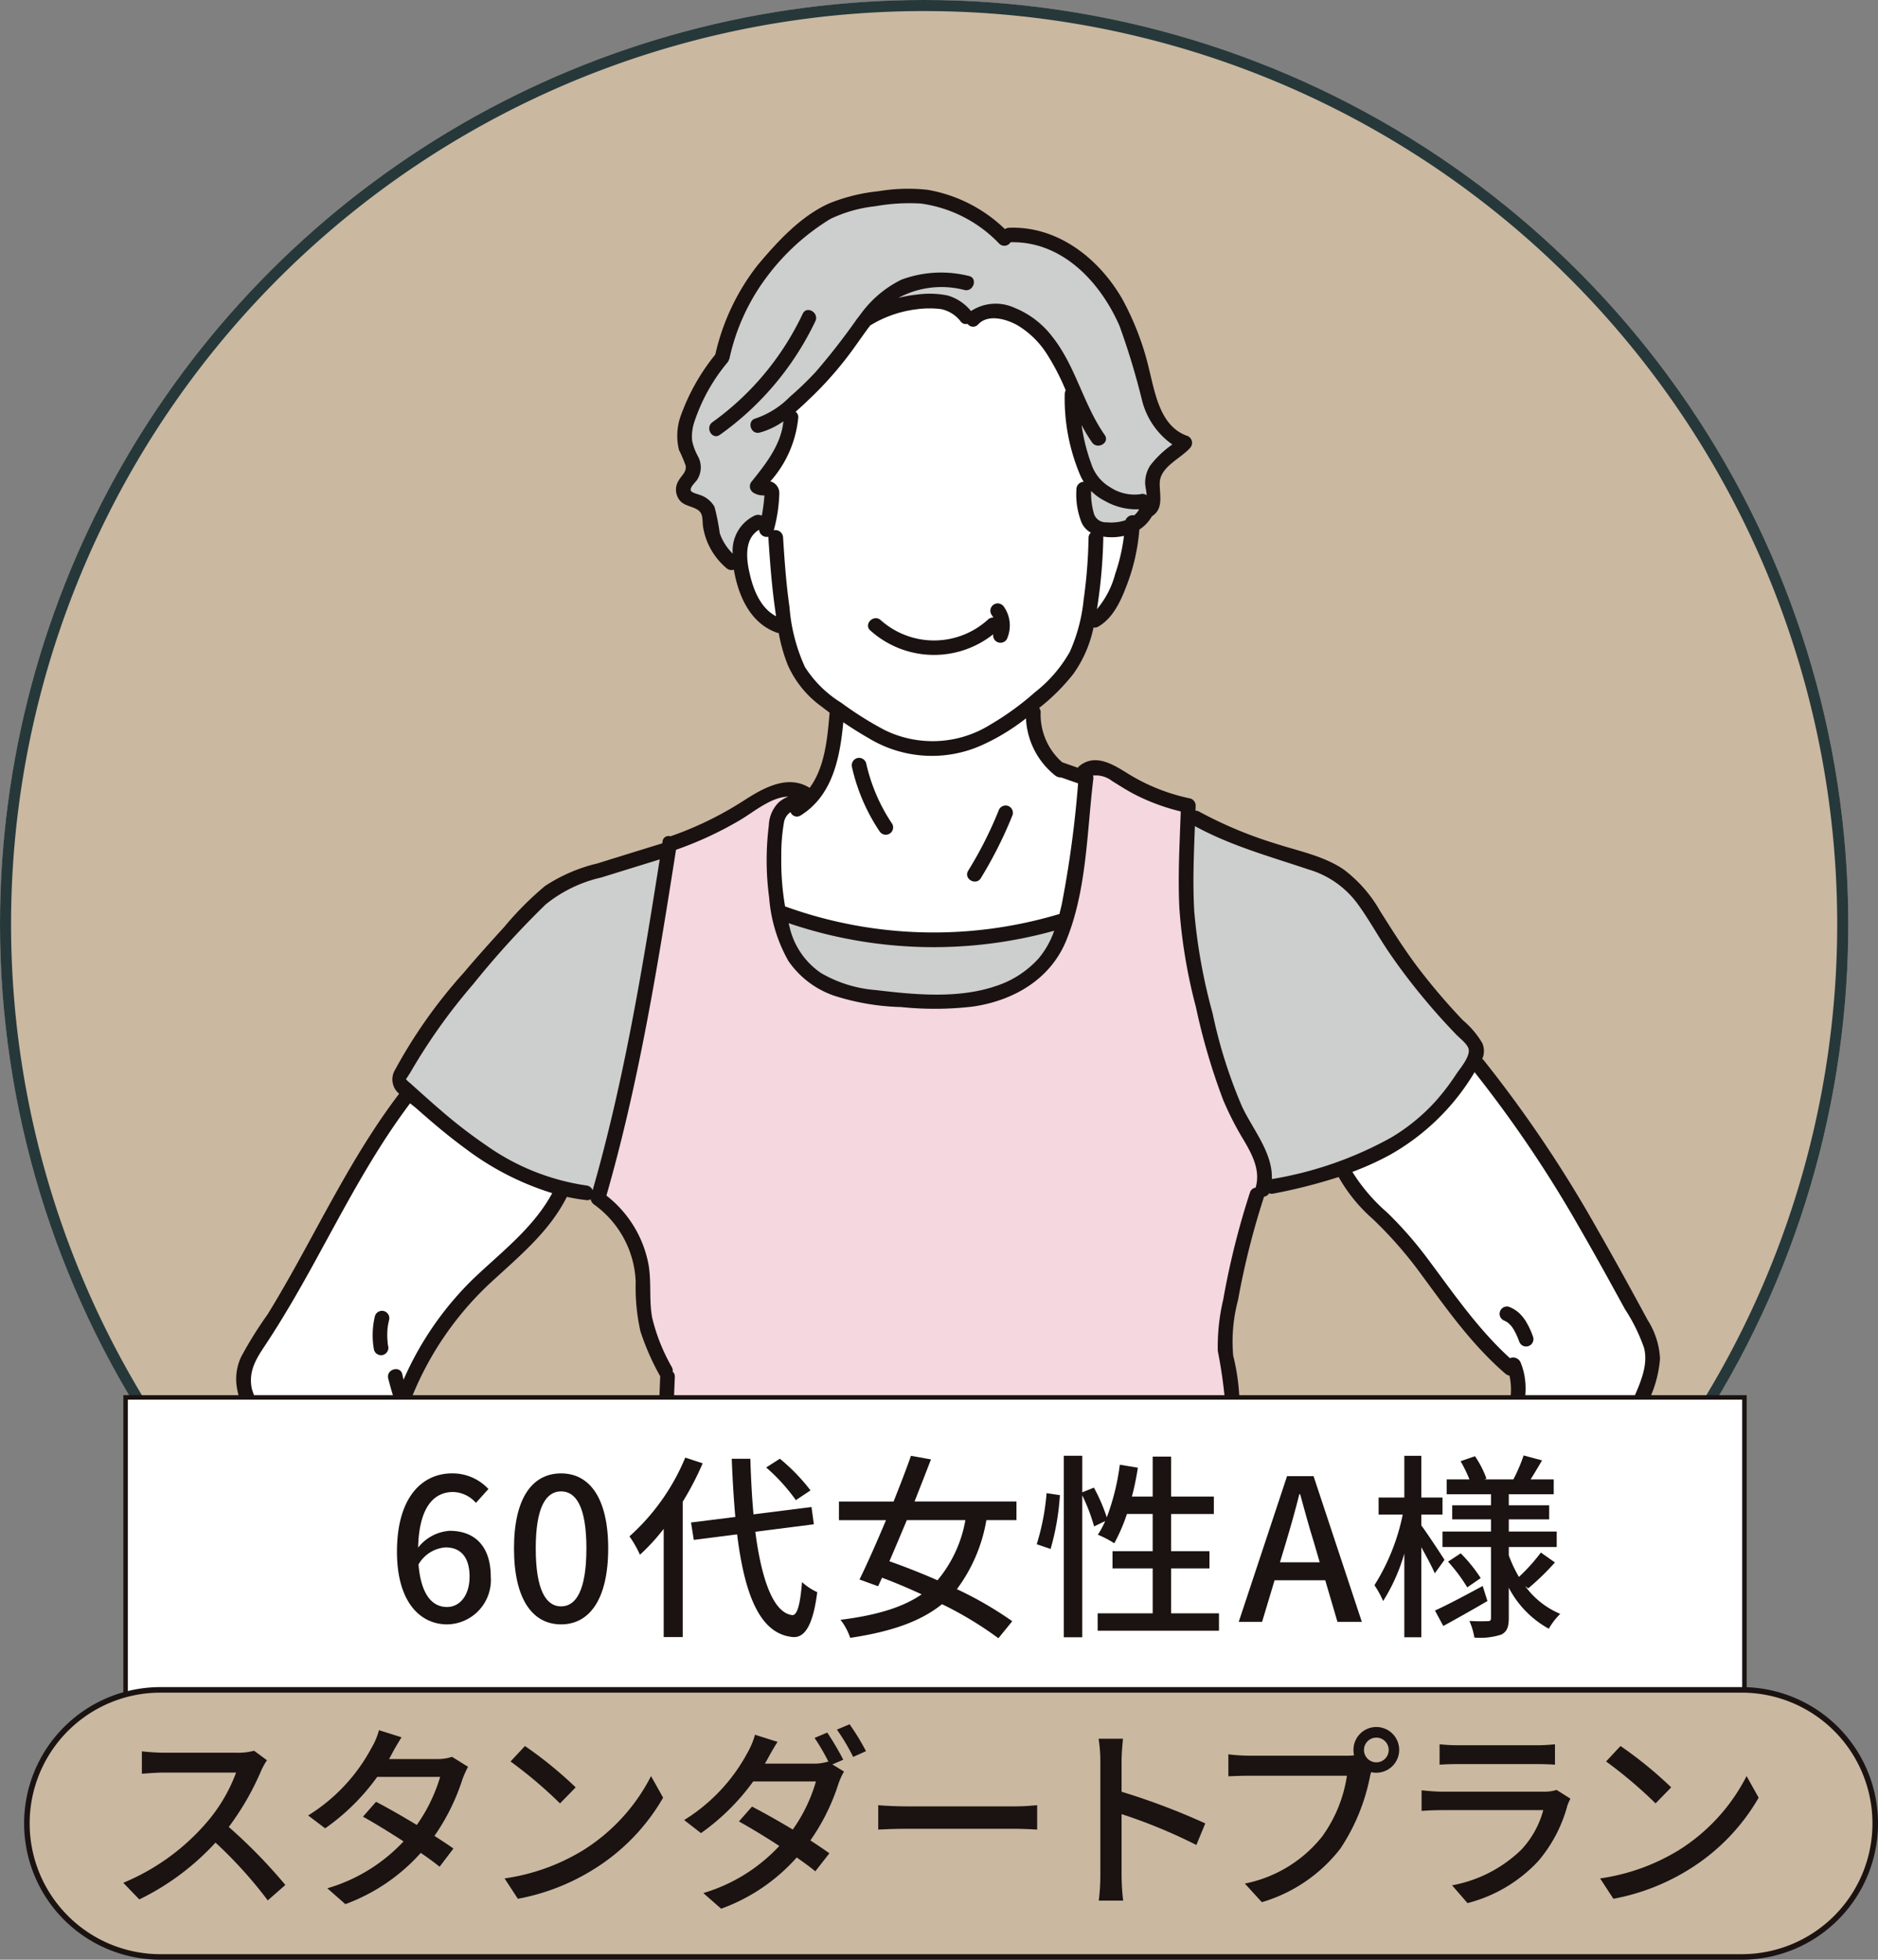
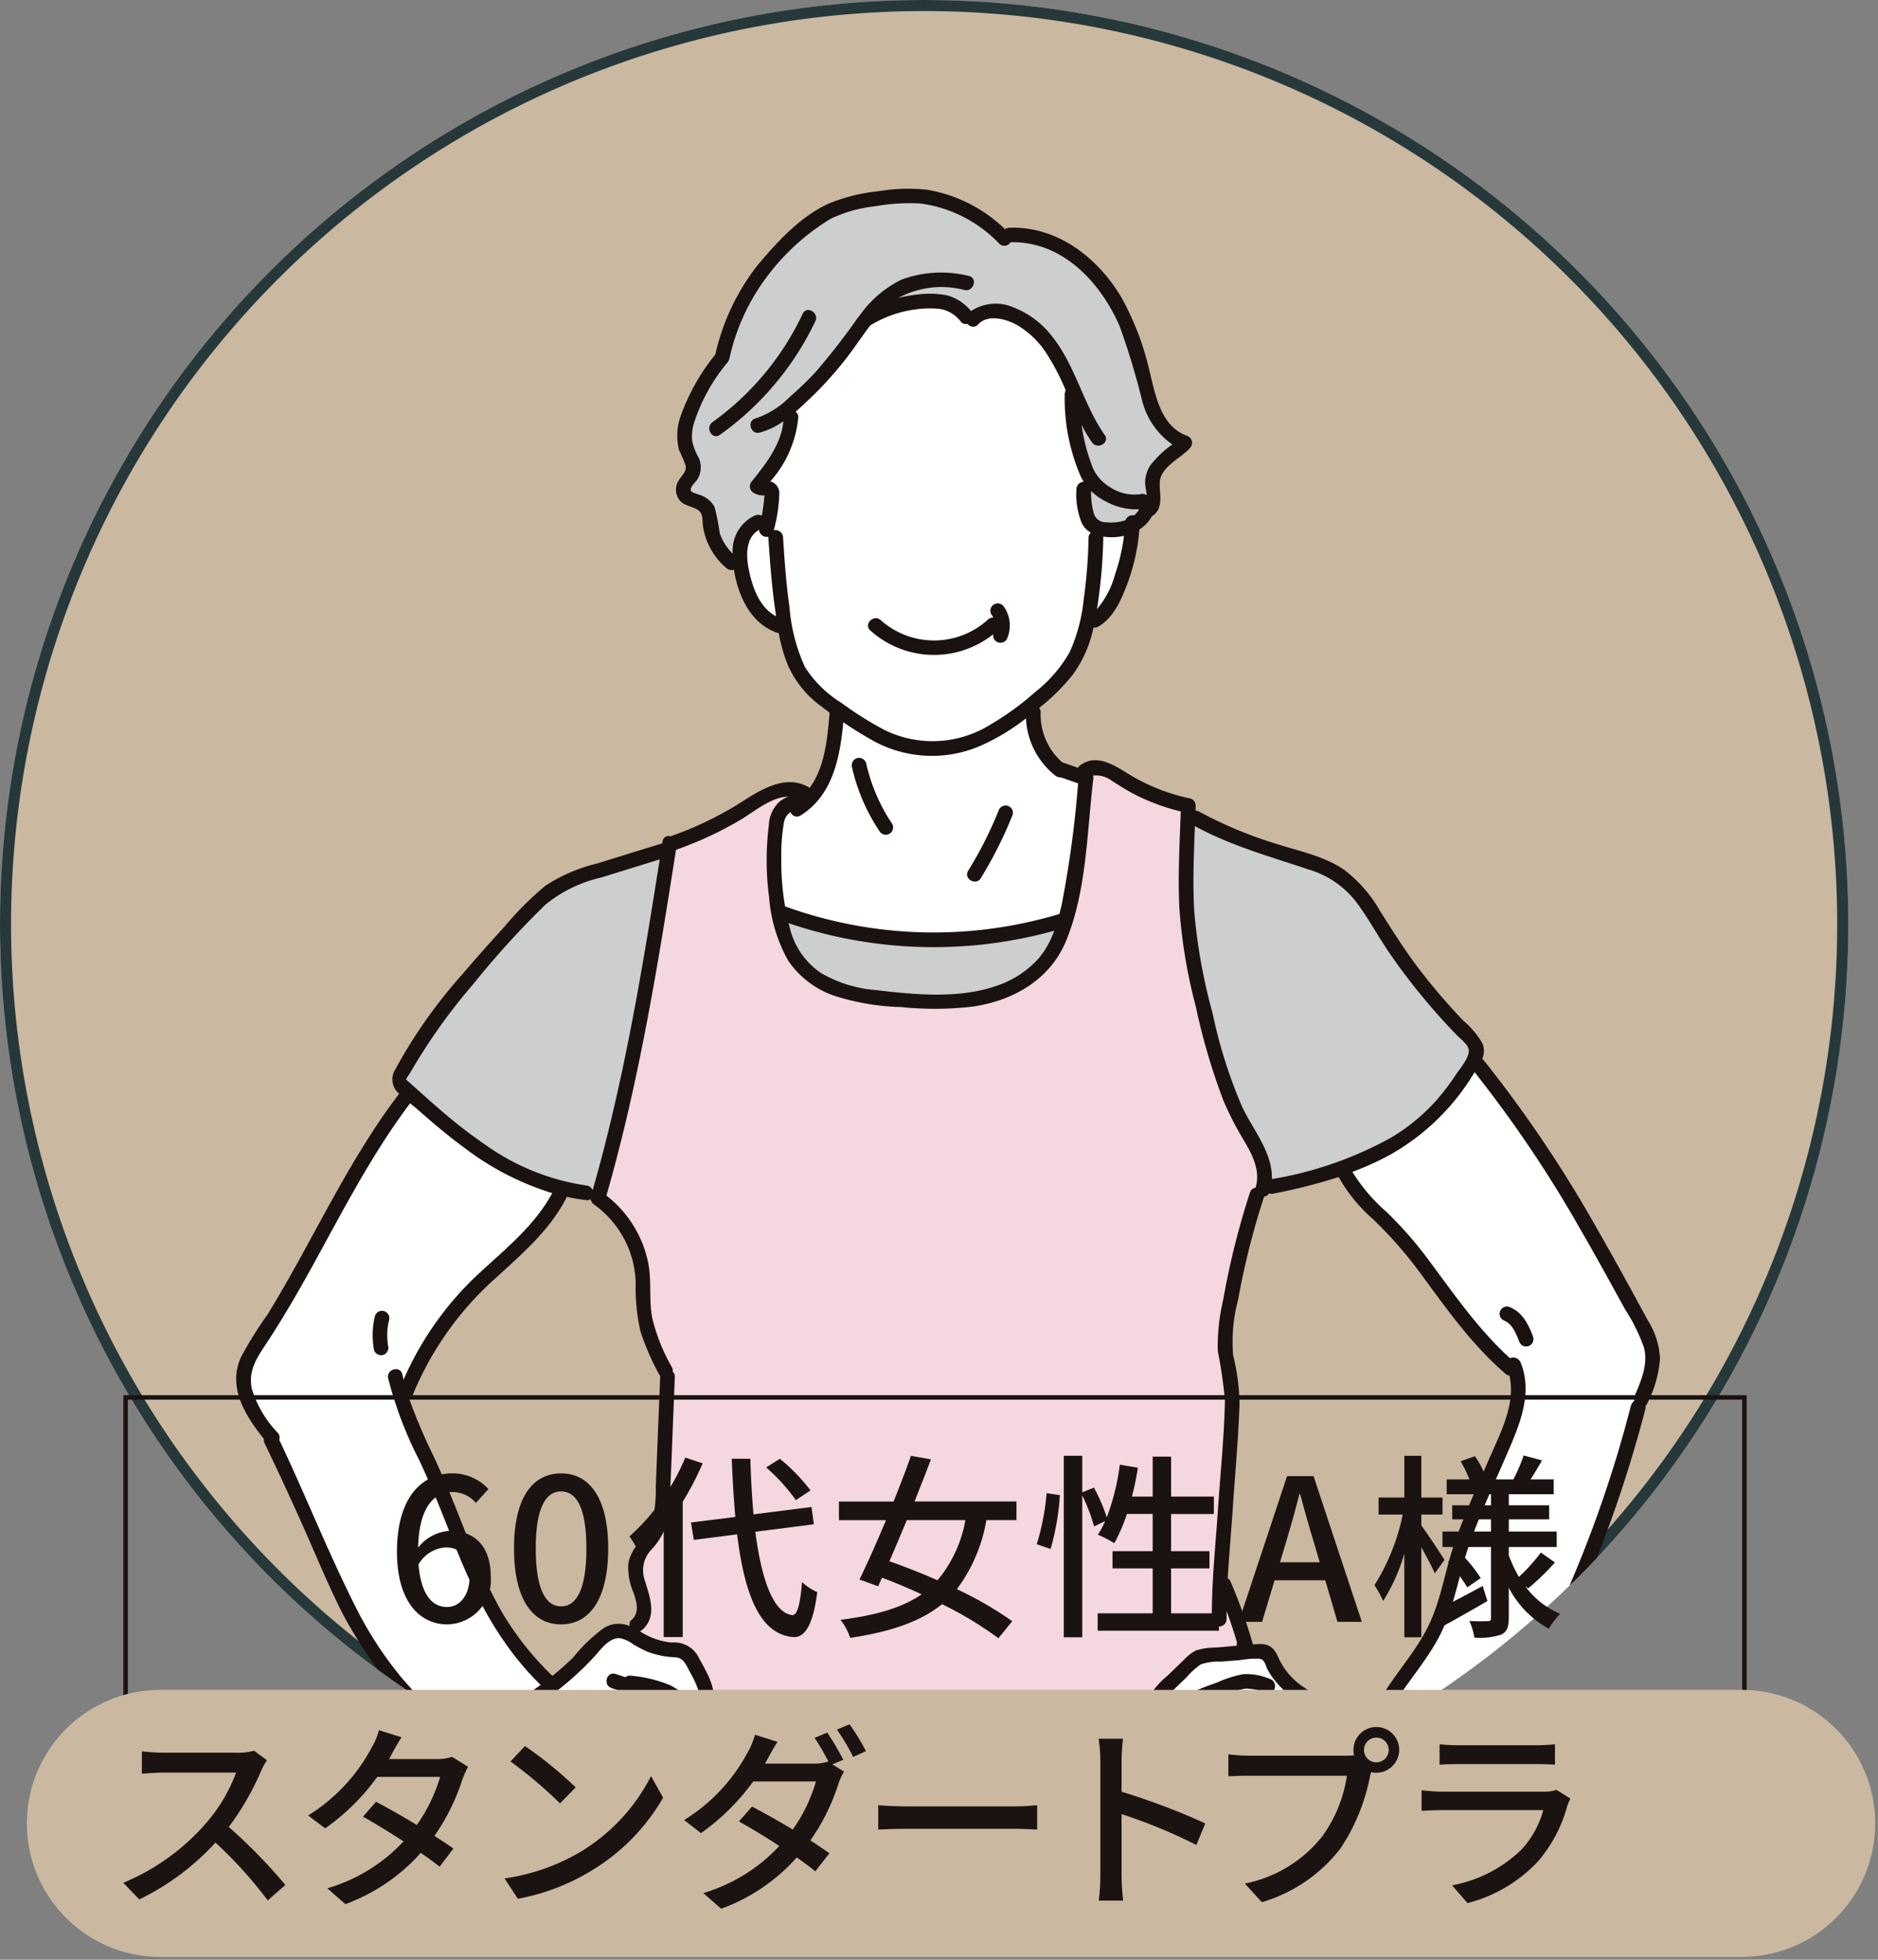
<svg xmlns="http://www.w3.org/2000/svg" id="グループ_242" data-name="グループ 242" width="169.536" height="176.9" viewBox="0 0 169.536 176.9">
  <rect x="0" y="0" width="169.536" height="176.9" fill="#808080" stroke="none" />
  <defs>
    <clipPath id="clip-path">
      <path id="パス_1586" data-name="パス 1586" d="M50.758,270.15a83.427,83.427,0,1,0,83.425-83.425A83.426,83.426,0,0,0,50.758,270.15" transform="translate(-50.758 -186.725)" fill="none" />
    </clipPath>
  </defs>
  <g id="グループ_220" data-name="グループ 220" transform="translate(0 0)" clip-path="url(#clip-path)">
    <path id="パス_1533" data-name="パス 1533" d="M217.611,270.15a83.427,83.427,0,1,1-83.425-83.425,83.425,83.425,0,0,1,83.425,83.425" transform="translate(-50.758 -186.725)" fill="#cab8a1" />
    <path id="パス_1534" data-name="パス 1534" d="M217.611,270.15a83.427,83.427,0,1,1-83.425-83.425A83.425,83.425,0,0,1,217.611,270.15Z" transform="translate(-50.758 -186.725)" fill="none" stroke="#26383a" stroke-miterlimit="10" stroke-width="2" />
    <path id="パス_1535" data-name="パス 1535" d="M85.811,207.382a.3.3,0,0,1-.145-.036.385.385,0,0,1-.163-.1.33.33,0,0,1-.1-.143.374.374,0,0,1-.047-.19l0-.462a.476.476,0,0,1,.065-.241l.089-.114a.483.483,0,0,1,.194-.1l.15-.018a.3.3,0,0,1,.143.036.362.362,0,0,1,.161.1.324.324,0,0,1,.1.143.363.363,0,0,1,.049.19l0,.463a.472.472,0,0,1-.067.241l-.089.114a.469.469,0,0,1-.194.1l-.147.02Z" transform="translate(-8.05 -162.963)" fill="#fff" />
    <path id="パス_1536" data-name="パス 1536" d="M91.6,207.487a.306.306,0,0,1-.147-.036.361.361,0,0,1-.161-.1.312.312,0,0,1-.1-.143.358.358,0,0,1-.049-.19l0-.462a.478.478,0,0,1,.067-.241l.085-.107a.453.453,0,0,1,.2-.109l.15-.02a.326.326,0,0,1,.143.038.371.371,0,0,1,.163.1.324.324,0,0,1,.1.143.375.375,0,0,1,.047.19l0,.463a.47.47,0,0,1-.065.241l-.089.114a.484.484,0,0,1-.194.1l-.15.018Z" transform="translate(-0.904 -162.837)" fill="#fff" />
    <path id="パス_1537" data-name="パス 1537" d="M88.814,214.5a.532.532,0,0,1-.13-.018.541.541,0,0,1-.317-.282.346.346,0,0,1-.022-.279c.069-.165.15-.331.23-.5a4.814,4.814,0,0,0,.478-1.285A1.373,1.373,0,0,0,89,211.41a2.2,2.2,0,0,0-.214-.389,1.843,1.843,0,0,1-.185-.331,3.44,3.44,0,0,1-.076-1.548l.022-.237c.058-.646.15-1.323.275-2.009a.47.47,0,0,1,.467-.328.449.449,0,0,1,.112.013.5.5,0,0,1,.326.6,18.341,18.341,0,0,0-.252,1.962l-.011.154a6.189,6.189,0,0,0-.031.764,1.1,1.1,0,0,0,.23.594c.031.049.065.1.1.156.545.972.132,1.913-.308,2.909-.06.136-.121.27-.177.4a.544.544,0,0,1-.46.373" transform="translate(-4.392 -162.233)" fill="#fff" />
    <path id="パス_1538" data-name="パス 1538" d="M84.811,205.45a.513.513,0,0,1-.456-.353.494.494,0,0,1,.344-.588c.219-.078.429-.176.639-.275a6.173,6.173,0,0,1,.585-.255,3.759,3.759,0,0,1,1.278-.21,7.987,7.987,0,0,1,2.683.6.494.494,0,0,1,.346.588.511.511,0,0,1-.456.357.38.38,0,0,1-.112-.02,7.118,7.118,0,0,0-2.415-.574h0a3.038,3.038,0,0,0-1.189.219c-.165.067-.326.141-.487.217-.212.1-.425.2-.646.277a.331.331,0,0,1-.114.02" transform="translate(-9.311 -165.687)" fill="#fff" />
    <path id="パス_1539" data-name="パス 1539" d="M95.64,205.722a.286.286,0,0,1-.107-.02c-.226-.094-.44-.206-.655-.317-.19-.1-.378-.2-.574-.284a2.842,2.842,0,0,0-1.072-.237l-.147,0a7.524,7.524,0,0,0-2.279.449.394.394,0,0,1-.116.016.492.492,0,0,1-.458-.351.483.483,0,0,1,.337-.583,8.414,8.414,0,0,1,2.487-.478l.163,0a3.874,3.874,0,0,1,1.327.268,6.041,6.041,0,0,1,.592.29,6.559,6.559,0,0,0,.6.3.51.51,0,0,1,.353.59.528.528,0,0,1-.454.36" transform="translate(-2.058 -165.508)" fill="#fff" />
    <path id="パス_1540" data-name="パス 1540" d="M91.678,215.46a8.38,8.38,0,0,1-5.615-2.156.371.371,0,0,1-.123-.436.555.555,0,0,1,.492-.346.462.462,0,0,1,.315.127,7.421,7.421,0,0,0,9.938-.056.445.445,0,0,1,.311-.123.218.218,0,0,0,.177-.092.192.192,0,0,0,.02-.185l-.031-.065a2.32,2.32,0,0,0-.145-.248.346.346,0,0,1-.054-.273.569.569,0,0,1,.241-.362.44.44,0,0,1,.235-.06.529.529,0,0,1,.123.016.543.543,0,0,1,.293.232,2.708,2.708,0,0,1,.471,1.327,2.737,2.737,0,0,1-.241,1.39.467.467,0,0,1-.282.2.415.415,0,0,1-.107.016.553.553,0,0,1-.257-.071.487.487,0,0,1-.21-.277.409.409,0,0,1,0-.208.186.186,0,0,0-.085-.2.181.181,0,0,0-.1-.029.188.188,0,0,0-.118.042,8.43,8.43,0,0,1-5.246,1.839" transform="translate(-7.366 -156.533)" fill="#fff" />
    <path id="パス_1541" data-name="パス 1541" d="M79.921,210.348a.454.454,0,0,1-.393-.349.492.492,0,0,1,.183-.574,25.528,25.528,0,0,0,8.2-9.855.352.352,0,0,1,.328-.235.563.563,0,0,1,.449.264.477.477,0,0,1,.025.478,26.444,26.444,0,0,1-8.557,10.184.41.41,0,0,1-.239.087" transform="translate(-15.284 -171.161)" fill="#fff" />
    <path id="パス_1542" data-name="パス 1542" d="M90.434,225.84a.552.552,0,0,1-.467-.27.4.4,0,0,1,.022-.422,35.781,35.781,0,0,0,2.75-5.425.52.52,0,0,1,.463-.371.432.432,0,0,1,.127.02.525.525,0,0,1,.313.273.357.357,0,0,1,.025.288,37.332,37.332,0,0,1-2.855,5.684.425.425,0,0,1-.378.223" transform="translate(-2.426 -146.454)" fill="#fff" />
-     <path id="パス_1543" data-name="パス 1543" d="M109.366,258.383a.512.512,0,0,1-.34-.143l-1.644-1.53a.48.48,0,0,1-.134-.337.488.488,0,0,1,.145-.333.482.482,0,0,1,.328-.132.512.512,0,0,1,.34.143l1.644,1.528a.51.51,0,0,1,.134.34.473.473,0,0,1-.474.465" transform="translate(18.966 -101.336)" fill="#fff" />
+     <path id="パス_1543" data-name="パス 1543" d="M109.366,258.383a.512.512,0,0,1-.34-.143l-1.644-1.53a.48.48,0,0,1-.134-.337.488.488,0,0,1,.145-.333.482.482,0,0,1,.328-.132.512.512,0,0,1,.34.143a.51.51,0,0,1,.134.34.473.473,0,0,1-.474.465" transform="translate(18.966 -101.336)" fill="#fff" />
    <path id="パス_1544" data-name="パス 1544" d="M90.964,336.455a.19.19,0,0,0-.183.239c.15.559,1.747,1.327,1.763,1.334a13.427,13.427,0,0,0,2.026.581,18.739,18.739,0,0,0,3.872.362c.25,0,.5,0,.753-.011,1.5-.038,2.989-.192,4.513-.36.563-.06,1.131-.112,1.7-.161.974-.087,1.982-.174,2.963-.326a3.98,3.98,0,0,0,3.307-2.212,5.892,5.892,0,0,0,.492-2.654.191.191,0,0,0-.161-.183l-.029,0a.187.187,0,0,0-.179.13,6.94,6.94,0,0,1-.561,1.274,3.608,3.608,0,0,1-2.216,1.448,10.559,10.559,0,0,1-3.2.711,2.972,2.972,0,0,1-1.548-.375,1.9,1.9,0,0,1-.8-1.4,6.178,6.178,0,0,0-.192-.686,2.679,2.679,0,0,0-2.846-1.7h0a5.635,5.635,0,0,0-5.159,2.779,2.7,2.7,0,0,1-1.921,1.584,2.794,2.794,0,0,1-.512.047,5.053,5.053,0,0,1-1.584-.337l-.237-.078a.167.167,0,0,0-.058-.009" transform="translate(-1.367 -6.837)" fill="#fff" />
    <path id="パス_1545" data-name="パス 1545" d="M81.008,331.664a9.764,9.764,0,0,0-1.87.147,2.957,2.957,0,0,0-2.02,1.166,5.326,5.326,0,0,0-.677,2.009l-.034.17a.373.373,0,0,1-.19.281.191.191,0,0,0-.1.212,1.1,1.1,0,0,0,.371.623,5.037,5.037,0,0,0,1.888.778l.067.018a20.745,20.745,0,0,0,3.85.5l.241.016c1.658.112,3.423.221,5.208.221a33.072,33.072,0,0,0,3.756-.2l.154-.018a6.041,6.041,0,0,0,2.29-.572,5.608,5.608,0,0,0,1.068-.856c.165-.159.331-.315.5-.46a9.986,9.986,0,0,1,3.023-1.687,13.17,13.17,0,0,1,3.557-.695c.239-.016.485-.02.733-.02l.4,0a4.55,4.55,0,0,0,2.572-.536.448.448,0,0,1,.185-.074.192.192,0,0,0,.147-.116,6.989,6.989,0,0,0,.349-1.115.186.186,0,0,0-.038-.163.19.19,0,0,0-.145-.067l-.672.029c-1.358.06-2.759.123-4.133.266a9.876,9.876,0,0,0-4.545,1.676c-.322.21-.639.422-.956.637-2.178,1.463-4.234,2.844-6.855,3.072-.176.016-.357.025-.536.025a4.167,4.167,0,0,1-2.978-1.081,2.98,2.98,0,0,1-.809-1.5,3.958,3.958,0,0,1-.054-.677,2.214,2.214,0,0,0-.422-1.568,2.965,2.965,0,0,0-1.946-.451c-.152,0-.851.007-.851.007-.179,0-.36,0-.541,0" transform="translate(-19.459 -8.363)" fill="#fff" />
    <path id="パス_1546" data-name="パス 1546" d="M96.673,332.316a.494.494,0,0,1-.156.083l-.107.031a8.056,8.056,0,0,1-1.046.248.187.187,0,0,0-.161.156c-.261,1.218-.525,2.429-.894,3.584a24.415,24.415,0,0,1-1.28,3.032l-.078.163a29.747,29.747,0,0,0-1.423,3.568l-.147.442a6.492,6.492,0,0,0-.523,3.309.191.191,0,0,0,.141.143,4.449,4.449,0,0,1,.55.192,3.166,3.166,0,0,0,.947.273c.08.007.159.011.235.011a1.675,1.675,0,0,0,1.417-.666c.206-.275.38-.55.55-.822a5.33,5.33,0,0,1,1.213-1.484,6.816,6.816,0,0,1,2.484-1.2,8.123,8.123,0,0,1,2.015-.268,3.839,3.839,0,0,1,3.273,1.417,4.052,4.052,0,0,1,.592,1.314c.022.089.038.183.056.273a1.176,1.176,0,0,0,.574,1,2.041,2.041,0,0,0,.887.179,7,7,0,0,0,1.792-.328l.471-.13a3.737,3.737,0,0,0,2.346-1.24,10.142,10.142,0,0,0,1.026-3.246l.105-.516a.442.442,0,0,1,.074-.17.191.191,0,0,0,.029-.147l-.029-.13c-.179-.818-.366-1.665-.48-2.509a22.237,22.237,0,0,1-.183-3.153.191.191,0,0,0-.112-.174.553.553,0,0,1-.3-.311.444.444,0,0,1,.036-.362,3.761,3.761,0,0,0,.295-1.714c.007-.411.009-.822.009-1.233l.031-4.594a.48.48,0,0,1,.033-.147A.206.206,0,0,0,110.9,327a.336.336,0,0,1-.1-.266L111,325.2a4.812,4.812,0,0,0,.074-.954.456.456,0,0,0-.027-.143l-.018-.063a.252.252,0,0,0-.036-.063.177.177,0,0,0-.042-.074l-.063-.058a.657.657,0,0,0-.065-.045.178.178,0,0,0-.121-.058,2.339,2.339,0,0,0-.264-.062l-.1-.011c-.107-.009-.168-.009-.228-.009h-.029a.218.218,0,0,0-.094-.076.157.157,0,0,0-.072-.013.187.187,0,0,0-.17.107.206.206,0,0,0-.018.06l-.058.118c-.078.174-.163.342-.255.5a5.047,5.047,0,0,1-.706.963,3.471,3.471,0,0,1-1.957,1.09.539.539,0,0,1-.1.009.564.564,0,0,1-.331-.1.194.194,0,0,0-.109-.036.144.144,0,0,0-.045.007.187.187,0,0,0-.125.1l-.179.355a.365.365,0,0,1-.34.232.554.554,0,0,1-.451-.266.459.459,0,0,1-.016-.467l.786-1.564c.04-.078.078-.165.116-.257a3.785,3.785,0,0,1,.179-.371.191.191,0,0,0-.109-.277,24.438,24.438,0,0,0-3.367-.588c-.869-.087-1.716-.132-2.522-.132-.315,0-.632.007-.947.02a.877.877,0,0,0-.981.751,5.719,5.719,0,0,0-.114.668,4.069,4.069,0,0,1-.156.8.453.453,0,0,1-.449.326.534.534,0,0,1-.382-.154.359.359,0,0,1-.1-.27.189.189,0,0,0-.15-.194,2.327,2.327,0,0,0-.5-.056,1.948,1.948,0,0,0-.445.049l-.1.027c-.087.022-.208.123-.2.212l.007.083a.211.211,0,0,0,.016.067l.02.087a9.728,9.728,0,0,1,.357,2.739.185.185,0,0,0,.065.154.193.193,0,0,0,.123.045l.04,0,3.287-.708a.541.541,0,0,1,.121-.013.47.47,0,0,1,.471.342.5.5,0,0,1-.063.384.4.4,0,0,1-.257.2q-.811.174-1.618.344c-1.11.232-2.221.467-3.325.719-.016,0-.078.018-.145.036l-.038-.016a.2.2,0,0,0-.051-.007.19.19,0,0,0-.136.058.3.3,0,0,0-.054.181s.011.232.013.241a7.364,7.364,0,0,0,.2,1.128,3.334,3.334,0,0,0,.085.337.187.187,0,0,0,.179.13c.007,0,.134-.013.143-.016a8.706,8.706,0,0,0,1.222-.268.476.476,0,0,1,.143-.022.426.426,0,0,1,.387.282.494.494,0,0,1-.08.534l-.02.022-.025.016" transform="translate(-1.35 -18.448)" fill="#f5d7e0" />
    <path id="パス_1547" data-name="パス 1547" d="M81.607,339.981a7.468,7.468,0,0,1,2.384.3,2.145,2.145,0,0,1,1.374,2.013c.011.125.02.248.034.369a2.6,2.6,0,0,0,.628,1.8,3.025,3.025,0,0,0,1.951.8c.132.011.268.016.4.016a8.389,8.389,0,0,0,3.559-.923,21.934,21.934,0,0,0,2.967-1.823,17.841,17.841,0,0,1,3.546-2.067,18.449,18.449,0,0,1,6.169-.851c.512-.013,1.012-.027,1.5-.049l.1.02h.031a.178.178,0,0,0,.112-.038.186.186,0,0,0,.076-.127c.045-.409.083-.818.118-1.22.027-.3.051-.606.083-.9a42.246,42.246,0,0,0,.266-4.531,21.215,21.215,0,0,0-.485-4.732l-.045-.208a7.227,7.227,0,0,0-1.3-3.226.189.189,0,0,0-.141-.06.157.157,0,0,0-.076.018.185.185,0,0,0-.112.192,7.463,7.463,0,0,1,.025,1.586.48.48,0,0,1-.06.2.169.169,0,0,0-.011.15.381.381,0,0,1-.2.494,4.687,4.687,0,0,1-2.082.617,1.973,1.973,0,0,1-1.332-.474,2.009,2.009,0,0,1-.65-1.271,4.7,4.7,0,0,1-.04-.621,3.528,3.528,0,0,0-.123-1,1.168,1.168,0,0,0-1.269-.726c-.083,0-.168,0-.252.007-.509.027-1.028.1-1.526.17-.2.027-.4.054-.59.078l-.867.11c-.53.065-1.064.132-1.593.2l-.121.016a2.68,2.68,0,0,0-.728.163.191.191,0,0,0-.1.244.342.342,0,0,1-.121.42,1.723,1.723,0,0,0-.449,1.258,3.391,3.391,0,0,1-.1.61,5.435,5.435,0,0,1-1.066,1.723.35.35,0,0,1-.284.116.743.743,0,0,1-.295-.067l-.114-.049a2.8,2.8,0,0,0-.97-.311.753.753,0,0,0-.107.007,1.9,1.9,0,0,0-.753.523c-.083.076-.156.147-.217.192l-.724.561a.189.189,0,0,0,.08.337l.483.083a.348.348,0,0,1,.255.192.611.611,0,0,1,0,.512,12.383,12.383,0,0,0-.807,2.174.482.482,0,0,1-.413.346l-.154-.013c-.19-.02-.48-.049-.737-.049-.063,0-.121,0-.177.007a.181.181,0,0,0-.145.087.2.2,0,0,0-.018.172.449.449,0,0,1,.034.1,1.007,1.007,0,0,1-.069.539,2.2,2.2,0,0,1-.842.882l-.15.107c-.239.176-.474.357-.711.536a18.116,18.116,0,0,1-2.491,1.694c-1.023.545-2.1,1.021-3.144,1.484l-.8.355a3.4,3.4,0,0,0-1.7,1.26,3.1,3.1,0,0,0-.177.382.191.191,0,0,0,.177.259.176.176,0,0,0,.123-.047l.067-.058a1,1,0,0,1,.116-.1,5.928,5.928,0,0,1,3.322-.9l.118,0c.422-.018.876-.036,1.332-.036" transform="translate(-19.184 -17.65)" fill="#f5d7e0" />
    <path id="パス_1548" data-name="パス 1548" d="M89.63,328.822a3.28,3.28,0,0,1,.364.018,2.1,2.1,0,0,1,1.973,2.172c.007.1.009.206.011.315a1.6,1.6,0,0,0,.485,1.414,1.207,1.207,0,0,0,.686.2,2.974,2.974,0,0,0,1.233-.36.193.193,0,0,0,.1-.152,10.188,10.188,0,0,0-.458-3.506c-.3-1.162-.525-2.228-.7-3.264a37.812,37.812,0,0,1-.5-6.667.192.192,0,0,0-.085-.161.176.176,0,0,0-.1-.031.184.184,0,0,0-.076.016l-.559.244a16.591,16.591,0,0,1-6.4,1.635,8.971,8.971,0,0,1-1.486-.123l-.031,0a.19.19,0,0,0-.183.241,20.075,20.075,0,0,1,.61,8.385.2.2,0,0,0,.054.161.189.189,0,0,0,.134.054c.009,0,3.224-.409,3.224-.409l.418-.056a9.187,9.187,0,0,1,1.28-.123" transform="translate(-9.848 -23.71)" fill="#fff" />
    <path id="パス_1549" data-name="パス 1549" d="M96.545,328.88a25.112,25.112,0,0,1,2.793.206c.748.087,1.479.2,2.167.333.118.025.25.045.387.067a3.022,3.022,0,0,1,1.495.5c.407.371.217.836-.1,1.452l-.248.5a.19.19,0,0,0,.17.275.288.288,0,0,0,.06-.009,2.933,2.933,0,0,0,1.515-1.218,4.173,4.173,0,0,0,.261-.483.2.2,0,0,0-.018-.208.472.472,0,0,1-.105-.259,81.666,81.666,0,0,1,.029-11.478.2.2,0,0,0-.063-.154.191.191,0,0,0-.127-.047l-.034,0a19.97,19.97,0,0,1-3.452.324,12.019,12.019,0,0,1-5.293-1.11.2.2,0,0,0-.085-.02.183.183,0,0,0-.1.027.189.189,0,0,0-.094.15,56.74,56.74,0,0,1-.789,6.529c-.206,1.142-.451,2.29-.731,3.412q-.2.814-.429,1.622l-.022.083a.2.2,0,0,0,.1.219.191.191,0,0,0,.092.022.181.181,0,0,0,.139-.065,1.6,1.6,0,0,1,.994-.559,9.126,9.126,0,0,1,1.484-.107" transform="translate(2.288 -25.254)" fill="#fff" />
    <path id="パス_1550" data-name="パス 1550" d="M74.15,265.161a.174.174,0,0,0-.109.036.192.192,0,0,0-.08.141,131.226,131.226,0,0,0-.154,15.676,140.662,140.662,0,0,0,4.453,28.424c1.213,4.634,2.677,9.292,4.348,13.846.775,2.111,1.624,4.27,2.6,6.6a17.255,17.255,0,0,1,1.763,6.757.426.426,0,0,1-.145.339.19.19,0,0,0-.067.143c0,1.953-.025,3.908-.045,5.86-.022,1.828-.042,3.655-.047,5.483a98.164,98.164,0,0,0,1.577,20.175,89.3,89.3,0,0,0,6.634,19.228.482.482,0,0,1,.036.275.186.186,0,0,0,.139.208l.1.022a7.227,7.227,0,0,0,3.17.686,10.891,10.891,0,0,0,2.891-.422,21.823,21.823,0,0,0,2.958-1.09c.127-.056.279-.114.445-.177.76-.284,1.7-.637,1.846-1.4a7.205,7.205,0,0,0,.007-1.875c-.025-.317-.051-.628-.056-.921-.009-.88,0-1.787.022-2.77.042-1.633.134-3.4.288-5.546.109-1.488.235-2.974.36-4.462.192-2.283.391-4.645.521-6.973a208.993,208.993,0,0,0-.407-23.024.392.392,0,0,1,.4-.431.191.191,0,0,0,.163-.116,10.594,10.594,0,0,0,1.126-4.612,4.4,4.4,0,0,0-.876-2.2,3.6,3.6,0,0,1-.574-1.9c-.08-1.946-.092-3.932-.1-5.854-.007-1.289-.016-2.578-.042-3.865-.065-3-.15-6.158-.264-9.656-.19-5.95-.425-11.83-.69-18.352a.187.187,0,0,0-.112-.165.183.183,0,0,0-.2.027l-.177.141a.574.574,0,0,1-.366.145.44.44,0,0,1-.315-.134.515.515,0,0,1-.136-.378.38.38,0,0,1,.125-.281,63.7,63.7,0,0,1,5.331-4.044.361.361,0,0,1,.208-.06.515.515,0,0,1,.429.237.49.49,0,0,1-.181.655c-.6.4-1.175.831-1.754,1.256l-.13.1a.189.189,0,0,0-.042.264.482.482,0,0,1,.08.168c.865,3.619,1.754,7.344,2.458,11.04a87.188,87.188,0,0,1,1.347,9.741c.246,3.267.179,6.6.114,9.817l0,.275a77.152,77.152,0,0,0,.293,10.135c.369,3.313,1.05,6.631,1.711,9.842l.04.2a.443.443,0,0,1-.036.284.524.524,0,0,0-.016.121c-1.03,3.579-.284,7.192.677,10.566.2.719.418,1.434.632,2.149.538,1.8,1.1,3.653,1.466,5.525a72.491,72.491,0,0,1,1.03,7.389,101.213,101.213,0,0,1,.346,14.552.19.19,0,0,0,.065.152,10.036,10.036,0,0,0,6.89,2.346,21.033,21.033,0,0,0,5.052-.69.192.192,0,0,0,.139-.143c.809-3.637,1.392-7.288,1.854-10.378a158.855,158.855,0,0,0,1.794-17.289c.273-7.239-1.03-14.619-2.181-21.13l0-.094a.182.182,0,0,0-.038-.112.391.391,0,0,1-.016-.471c.036-.058.1-.152.194-.27.563-.766,1.095-1.555.9-2.053a.59.59,0,0,0-.487-.351.334.334,0,0,1-.228-.156.6.6,0,0,1-.083-.433c.369-1.723.713-3.456,1.059-5.19.673-3.378,1.367-6.873,2.236-10.253.393-1.537.833-3.086,1.26-4.585.775-2.733,1.58-5.561,2.134-8.414a91.435,91.435,0,0,0,1.537-13.62,148.371,148.371,0,0,0-1.667-27.015.188.188,0,0,0-.188-.163,73.624,73.624,0,0,0-16.741,2.035c-1.323.308-2.65.681-3.935,1.041-1.128.315-2.295.641-3.452.925a55.169,55.169,0,0,1-7.235,1.209,89.259,89.259,0,0,1-9.4.5c-1.935,0-3.89-.065-5.818-.19A101.8,101.8,0,0,1,77.68,266c-1.4-.311-2.471-.565-3.483-.829a.172.172,0,0,0-.047-.007" transform="translate(-22.513 -92.997)" fill="#4c4d4d" />
    <path id="パス_1551" data-name="パス 1551" d="M75.773,312.018a.151.151,0,0,0-.058.009.183.183,0,0,0-.118.114c-.469,1.258-.854,2.409-1.173,3.521-.2.695-.384,1.405-.554,2.109-.018.085-.045.174-.074.266a2.854,2.854,0,0,0-.136.684c0,.083,0,.143-.009.19-.013.248.049.331.295.391.051.011.125.029.223.06a63.079,63.079,0,0,0,7.581,1.671l.463.083a95.557,95.557,0,0,0,16.663,1.524,77.522,77.522,0,0,0,12.577-1c2.6-.429,5.177-1.124,7.672-1.8,2.08-.559,4.229-1.139,6.374-1.559a72.272,72.272,0,0,1,13.806-1.4h.261a.19.19,0,0,0,.192-.181,18,18,0,0,0-.483-5.065.5.5,0,0,1,.011-.243.189.189,0,0,0-.042-.183.18.18,0,0,0-.136-.06l-.042,0c-.509.107-1.028.246-1.528.382a12.782,12.782,0,0,1-3.061.57l-.1,0a3.605,3.605,0,0,1-3.012-1.358,1.918,1.918,0,0,1-.373-1.043.185.185,0,0,0-.065-.139.182.182,0,0,0-.125-.047l-.02,0a4.92,4.92,0,0,1-.512.027,4.214,4.214,0,0,1-2.181-.594c-.583-.351-.9-.717-.918-1.055a.188.188,0,0,0-.152-.179,2.31,2.31,0,0,1-2.035-2.176c.011-1.18,1.215-1.919,2.183-2.514a.2.2,0,0,0,.087-.13.187.187,0,0,0-.042-.152c-.61-.755-.731-1.4-.371-1.973a4.52,4.52,0,0,1,.842-.894c.118-.107.235-.21.346-.317l1.613-1.553a3.128,3.128,0,0,1,.909-.688,4.076,4.076,0,0,1,1.367-.226c.127-.007.255-.013.38-.025.436-.034.871-.074,1.309-.114l.574-.051a.189.189,0,0,0,.168-.217.4.4,0,0,1,.016-.183.227.227,0,0,0,0-.1c-.282-.95-.6-1.9-.936-2.829a.2.2,0,0,0-.179-.125l-.031,0a.187.187,0,0,0-.156.185l-.009.295c0,.136-.007.275,0,.411a.436.436,0,0,1-.114.315.489.489,0,0,1-.353.134.453.453,0,0,1-.48-.454c-.027-2.418.165-4.889.351-7.279.072-.907.145-1.814.206-2.717.067-1.019.145-2.04.226-3.061.174-2.2.351-4.48.4-6.718a11.844,11.844,0,0,0-.337-2.619,15.632,15.632,0,0,1-.308-1.852,15.02,15.02,0,0,1,.373-3.935l.114-.628a71.249,71.249,0,0,1,2.4-9.652.44.44,0,0,1,.366-.313.194.194,0,0,0,.15-.134c.474-1.6-.261-3.036-1.117-4.489a27.9,27.9,0,0,1-1.812-3.544,54.733,54.733,0,0,1-2.337-7.874l-.123-.509a47.782,47.782,0,0,1-1.486-8.89c-.118-2.377-.025-4.808.065-7.159l.058-1.56a.188.188,0,0,0-.145-.19,18.686,18.686,0,0,1-4.028-1.468c-.585-.3-1.155-.65-1.7-.992l-.4-.248a3.063,3.063,0,0,0-1.53-.559,1.537,1.537,0,0,0-.366.045.19.19,0,0,0-.125.1.176.176,0,0,0,0,.163.282.282,0,0,1,.031.15c-.147,1.189-.259,2.429-.366,3.626-.335,3.72-.681,7.568-2.082,10.981-1.282,3.124-4.3,5.246-8.271,5.823a20.52,20.52,0,0,1-2.989.2c-1.186,0-2.359-.076-3.445-.156l-.1-.009a20.83,20.83,0,0,1-5.936-1.021,8.018,8.018,0,0,1-3.986-3.034,13.556,13.556,0,0,1-1.714-5.648A24.989,24.989,0,0,1,92.1,222.7a2.865,2.865,0,0,1,.856-1.984,2.646,2.646,0,0,1,.8-.449.189.189,0,0,0-.067-.366,7.078,7.078,0,0,0-3.557,1.548c-.3.2-.588.393-.853.552a32.342,32.342,0,0,1-5.811,2.7.183.183,0,0,0-.121.15c-1.834,11.667-3.461,21.373-6.289,31.2a.193.193,0,0,0,.065.2,10.048,10.048,0,0,1,3.745,6.093,14.946,14.946,0,0,1,.156,2.339,14.13,14.13,0,0,0,.179,2.5,16.808,16.808,0,0,0,1.767,4.437.5.5,0,0,1,.067.337.178.178,0,0,0,.067.174.388.388,0,0,1,.134.335L82.8,283.286a8.589,8.589,0,0,1-.38,2.643,6.506,6.506,0,0,1-1.043,1.7c-.1.136-.206.273-.308.411a2.852,2.852,0,0,0-.543,2.82l.107.355c.427,1.363.914,2.907-.279,3.946a.494.494,0,0,1-.152.087.183.183,0,0,0-.116.161.187.187,0,0,0,.094.179,6.518,6.518,0,0,0,2.978,1.043,2.285,2.285,0,0,1,2.286,1.3q.131.245.268.489c.188.344.378.688.543,1.048.38.815.883,2.265.02,2.8a.2.2,0,0,0-.085.123.183.183,0,0,0,.031.147,3.11,3.11,0,0,1,.252,2.429,2.045,2.045,0,0,1-1.423,1.633.2.2,0,0,0-.141.132.2.2,0,0,0,.049.188,1.486,1.486,0,0,1,.092,2.306,3.049,3.049,0,0,1-2.339.914,5.08,5.08,0,0,1-.728-.054l-.132-.027-.031,0a.187.187,0,0,0-.118.043.183.183,0,0,0-.071.143c0,.025,0,.049,0,.074a2.941,2.941,0,0,1-1.707,1.879,4.395,4.395,0,0,1-1.937.454,4.338,4.338,0,0,1-.565-.038,3.864,3.864,0,0,1-1.233-.371,2.856,2.856,0,0,1-.315-.188.191.191,0,0,0-.1-.031" transform="translate(-22.504 -148.173)" fill="#f5d7e0" />
    <path id="パス_1552" data-name="パス 1552" d="M110.841,295.294a3.965,3.965,0,0,1,2.261.979,14.65,14.65,0,0,0,3.436,1.908,6.538,6.538,0,0,0,2.161.389,4.988,4.988,0,0,0,1.18-.136,4.594,4.594,0,0,0,2.659-1.951,6.494,6.494,0,0,1,2.131-1.854,4.729,4.729,0,0,0,1.9-2.858.491.491,0,0,1,.134-.2.2.2,0,0,0,.056-.107c.36-2.125,1.781-3.9,3.153-5.61.228-.286.456-.568.675-.849a36.907,36.907,0,0,0,4.5-7.509,109.934,109.934,0,0,0,5.963-17.228.416.416,0,0,1,.2-.27.191.191,0,0,0,.092-.221.479.479,0,0,1,.013-.344c.588-1.358,1.251-2.9.858-4.446a10.939,10.939,0,0,0-1.274-2.728c-.161-.275-.32-.545-.465-.813-1.282-2.348-2.663-4.86-4.1-7.331a110.191,110.191,0,0,0-9.5-14.08.192.192,0,0,0-.147-.071h-.011a.19.19,0,0,0-.15.089,20.367,20.367,0,0,1-7.6,7.418,26.752,26.752,0,0,1-3.336,1.51.181.181,0,0,0-.112.109.188.188,0,0,0,.011.159,15.6,15.6,0,0,0,3.027,3.57l.145.138a34.748,34.748,0,0,1,3.711,4.254c.342.456.679.912,1.017,1.367a49.49,49.49,0,0,0,6.381,7.538.2.2,0,0,0,.127.049.17.17,0,0,0,.067-.013.667.667,0,0,1,.221-.038.5.5,0,0,1,.483.315c1.014,2.489.083,5.065-1.05,7.7-.313.731-.632,1.457-.952,2.185-.88,2-1.792,4.078-2.549,6.176-.393,1.088-.7,2.232-.992,3.338a27.016,27.016,0,0,1-1.6,4.784,25.857,25.857,0,0,1-2.5,3.905c-.657.9-1.338,1.843-1.919,2.826a.183.183,0,0,0-.025.114.425.425,0,0,1-.21.427,5.369,5.369,0,0,1-2.887.8,10,10,0,0,1-7.154-3.7,5.452,5.452,0,0,1-.7-1.07c-.047-.1-.083-.19-.116-.277-.125-.324-.255-.657-.757-.728a2.083,2.083,0,0,0-.319-.022,6.6,6.6,0,0,0-.9.087c-.185.027-.369.054-.534.067l-1.718.132c-.136.011-.286.016-.44.02a3.4,3.4,0,0,0-1.459.25,4.175,4.175,0,0,0-.994.853c-.109.116-.217.228-.322.331l-1.287,1.24a1.857,1.857,0,0,1-.147.121,1.189,1.189,0,0,0-.4.442.94.94,0,0,0,.351,1.017.206.206,0,0,0,.152.065.174.174,0,0,0,.1-.031l.094-.065a13.615,13.615,0,0,1,1.589-1,16.221,16.221,0,0,1,1.828-.744c.2-.074.4-.145.6-.221.174-.065.349-.134.525-.2a7.4,7.4,0,0,1,1.857-.563,3.038,3.038,0,0,1,.346-.02,6,6,0,0,1,1.984.447.5.5,0,0,1,.319.572.416.416,0,0,1-.38.382.5.5,0,0,1-.163-.031l-.13-.047a4.8,4.8,0,0,0-1.618-.38,1.938,1.938,0,0,0-.226.011,5.347,5.347,0,0,0-1.466.438c-.139.056-.275.112-.409.161l-.5.188a13.9,13.9,0,0,0-3,1.385c-.311.208-.635.411-.961.617a18.452,18.452,0,0,0-2.161,1.5,1.057,1.057,0,0,0-.228,1.553,1.792,1.792,0,0,0,1.49.574l.085.011a.331.331,0,0,0,.087.011.225.225,0,0,0,.116-.025c.141-.1.288-.19.433-.282a6.552,6.552,0,0,0,.706-.485c.194-.161.371-.326.547-.489a4.928,4.928,0,0,1,1.265-.95c.543-.257,1.093-.5,1.64-.753l.824-.373.867-.4c.6-.277,1.193-.554,1.8-.813a2.224,2.224,0,0,1,.9-.217c.063,0,.127,0,.194.009a2.554,2.554,0,0,1,.416.1,2.3,2.3,0,0,0,.635.125.993.993,0,0,0,.181-.018.873.873,0,0,1,.105-.009.521.521,0,0,1,.5.492.369.369,0,0,1-.322.425,2.241,2.241,0,0,1-.433.042,2.517,2.517,0,0,1-.514-.058c-.076-.018-.154-.04-.232-.065a1.872,1.872,0,0,0-.541-.105,1.021,1.021,0,0,0-.143.011,2.7,2.7,0,0,0-.8.313c-.092.047-.183.094-.268.134l-3.081,1.405c-.163.076-.335.145-.507.217a6.733,6.733,0,0,0-1.338.679,6.368,6.368,0,0,0-.74.661,6.732,6.732,0,0,1-.666.6c-.174.13-.351.25-.527.373l-.21.143-.23.177a.185.185,0,0,0-.076.156.191.191,0,0,0,.085.152,3.439,3.439,0,0,0,1.9.568,3.327,3.327,0,0,0,1.412-.311.486.486,0,0,1,.212-.051.5.5,0,0,1,.159.029.205.205,0,0,0,.063.009.166.166,0,0,0,.065-.011c.567-.2,1.139-.387,1.714-.57a30.05,30.05,0,0,0,3.05-1.1,7.279,7.279,0,0,1,2.949-.76,5.094,5.094,0,0,1,1.133.13.394.394,0,0,1,.324.454.5.5,0,0,1-.474.469.588.588,0,0,1-.121-.013,3.879,3.879,0,0,0-.862-.1,7.015,7.015,0,0,0-2.779.762c-.27.116-.545.235-.827.342-.65.253-1.3.471-2.085.724-.134.045-.317.087-.521.134a3.137,3.137,0,0,0-1.66.7.545.545,0,0,0-.092.507c.147.491.929.914,1.262,1.03a3.293,3.293,0,0,0,1.095.17,5.658,5.658,0,0,0,.938-.085c.753-.123,1.5-.32,2.223-.509.541-.143,1.079-.286,1.622-.4a2.869,2.869,0,0,1,.6-.065" transform="translate(6.384 -133.356)" fill="#fff" />
    <path id="パス_1553" data-name="パス 1553" d="M90.045,294.015a2.916,2.916,0,0,1,1.555.442,4.317,4.317,0,0,0,2.292.867,3.16,3.16,0,0,0,.679-.078,3.287,3.287,0,0,0,1.32-.617c.6-.469.572-.594.55-.686-.058-.246-.387-.355-.652-.442-.054-.02-.1-.034-.13-.047a19.739,19.739,0,0,1-3.155-1.8,2.72,2.72,0,0,1-.219-.176,2,2,0,0,0-.534-.366,1.15,1.15,0,0,0-.4-.078,1.643,1.643,0,0,0-.465.089l-2.118.6a.534.534,0,0,1-.141.02.462.462,0,0,1-.433-.429.437.437,0,0,1,.324-.507l2.214-.621a3.031,3.031,0,0,1,.789-.154,1.062,1.062,0,0,1,.53.136,7.284,7.284,0,0,1,.923.635c.237.179.474.358.717.512.094.06.188.114.284.17l.147.087a.211.211,0,0,0,.072.027l.069,0a9.847,9.847,0,0,1,1.707.565,7.581,7.581,0,0,0,2.3.65c.094.007.19.009.288.009a2.271,2.271,0,0,0,1.376-.38c.161-.116.53-.422.487-.773-.034-.279-.313-.5-.514-.655l-.085-.067a10.559,10.559,0,0,0-2.862-1.5c-.279-.112-.556-.223-.829-.34-.3-.127-.592-.268-.889-.409a8.019,8.019,0,0,0-3.15-.994.466.466,0,0,1-.456-.5.411.411,0,0,1,.422-.442,9.231,9.231,0,0,1,3.6,1.106c.284.132.57.264.858.389.168.074.373.159.605.252l.4.163a.194.194,0,0,0,.072.013.153.153,0,0,0,.056-.009.819.819,0,0,1,.134-.036,1.782,1.782,0,0,1,.215-.013,3.485,3.485,0,0,1,1.291.326l.217.1a2.444,2.444,0,0,0,.963.288.854.854,0,0,0,.168-.016c.563-.1.706-.726.766-1a2.269,2.269,0,0,0-.04-1.557,2.022,2.022,0,0,0-1.233-.664c-.1-.027-.188-.051-.268-.076l-6.238-2.015a.461.461,0,0,1-.322-.541.44.44,0,0,1,.4-.4.575.575,0,0,1,.154.027l.909.295a.168.168,0,0,0,.058.009.184.184,0,0,0,.132-.054.339.339,0,0,1,.244-.092,11.59,11.59,0,0,1,3.544.842,6.105,6.105,0,0,1,.614.349,4.029,4.029,0,0,0,1.8.751.965.965,0,0,0,.389-.076.182.182,0,0,0,.107-.127.525.525,0,0,0,0-.244c-.02-.076-.036-.152-.051-.228a3.1,3.1,0,0,0-.1-.389,9.571,9.571,0,0,0-.7-1.481c-.058-.105-.1-.194-.15-.284-.259-.507-.552-1.084-1.3-1.151a7.583,7.583,0,0,1-2.5-.5,12.122,12.122,0,0,1-1.229-.639c-.08-.045-.161-.1-.244-.15a2.289,2.289,0,0,0-1.077-.44h0a3.132,3.132,0,0,0-2.167,1.425c-.112.13-.217.252-.317.362a28.277,28.277,0,0,1-4.574,3.95.433.433,0,0,1-.239.085.461.461,0,0,1-.4-.353.49.49,0,0,1,.188-.565c.092-.065.179-.132.266-.2.067-.054.134-.105.2-.156a.185.185,0,0,0,.078-.139.188.188,0,0,0-.056-.15c-4-3.917-6.187-8.66-7.8-12.782-1.041-2.661-2-5.056-3.115-7.44a35.073,35.073,0,0,1-2.791-7.344.467.467,0,0,1,.085-.4.57.57,0,0,1,.431-.2.378.378,0,0,1,.393.326q.037.168.08.335l.038.15a.191.191,0,0,0,.168.143l.016,0a.2.2,0,0,0,.174-.112A28.5,28.5,0,0,1,81.18,247.4c.543-.521,1.1-1.028,1.665-1.535a24.8,24.8,0,0,0,5.512-6.278.2.2,0,0,0,.009-.165.19.19,0,0,0-.123-.107,25.213,25.213,0,0,1-7.724-3.957c-1.325-.967-2.672-2.071-4.375-3.577-.181-.159-.389-.322-.6-.492a.282.282,0,0,0-.152-.058h-.013a.229.229,0,0,0-.15.056,99.234,99.234,0,0,0-7.588,12.42q-.566,1.042-1.137,2.078c-1.153,2.1-2.7,4.842-4.451,7.467-.827,1.24-1.484,2.4-1.148,3.966a9.836,9.836,0,0,0,2.353,4.026.5.5,0,0,1,.118.489.192.192,0,0,0,.011.136c1.014,2.129,1.982,4.328,2.918,6.455,1.224,2.786,2.491,5.666,3.881,8.43a33.586,33.586,0,0,0,4.317,6.676A57.924,57.924,0,0,0,80.062,289a.191.191,0,0,0,.127.047l.045,0a.377.377,0,0,1,.322.143,17.419,17.419,0,0,1,1.823,2.71l.152.261a6.478,6.478,0,0,0,2.362,2.712,2.285,2.285,0,0,0,1.055.252,5.129,5.129,0,0,0,1.959-.545c.246-.107.494-.212.74-.3a4.239,4.239,0,0,1,1.4-.264" transform="translate(-38.349 -131.796)" fill="#fff" />
    <path id="パス_1554" data-name="パス 1554" d="M67.5,241.872q.452.412.909.82.915.818,1.841,1.62a44.807,44.807,0,0,0,4.109,3.177,21,21,0,0,0,9.167,3.684.493.493,0,0,1,.409.317.191.191,0,0,0,.174.114h.011a.192.192,0,0,0,.172-.136c2.782-9.71,4.455-19.679,6.064-29.888a.192.192,0,0,0-.063-.174.2.2,0,0,0-.125-.045.17.17,0,0,0-.056.009L84.847,223a12.431,12.431,0,0,0-5.119,2.493A74.262,74.262,0,0,0,73.6,232.2l-.409.485a51.915,51.915,0,0,0-5.731,8.068c-.054.083-.3.465-.34.523a.18.18,0,0,0-.04.125c0,.1.232.326.4.447l.018.02" transform="translate(-30.615 -143.975)" fill="#cdcece" />
    <path id="パス_1555" data-name="パス 1555" d="M99.215,220.013a.2.2,0,0,0-.094.025.189.189,0,0,0-.1.156l-.009.252c-.1,2.458-.194,5-.047,7.492a50.781,50.781,0,0,0,1.66,9.216l.069.288a43.124,43.124,0,0,0,2.6,8.166c.284.6.637,1.207.976,1.794.86,1.477,1.752,3.005,1.691,4.658a.182.182,0,0,0,.067.15.178.178,0,0,0,.121.047l.038,0a34,34,0,0,0,10.847-3.778,17.581,17.581,0,0,0,4.091-3.365,20.873,20.873,0,0,0,1.819-2.388c.067-.1.156-.223.252-.355.474-.648,1.124-1.535.869-2.19a3.12,3.12,0,0,0-.838-1c-.114-.1-.221-.2-.308-.293-.277-.288-.552-.581-.824-.874-.652-.706-1.287-1.425-1.886-2.138-1.191-1.417-2.295-2.867-3.282-4.308-.433-.632-.842-1.3-1.24-1.939-.509-.827-1.034-1.678-1.618-2.476a8.6,8.6,0,0,0-4.415-3.164q-1.093-.369-2.185-.719a47.174,47.174,0,0,1-8.171-3.231.192.192,0,0,0-.092-.022" transform="translate(8.655 -145.639)" fill="#cdcece" />
    <path id="パス_1556" data-name="パス 1556" d="M82.738,223.939a.19.19,0,0,0-.13.051.186.186,0,0,0-.054.185c.013.049.022.1.034.147s.027.125.045.188a7,7,0,0,0,2.929,4.288,11.964,11.964,0,0,0,4.976,1.557,47.217,47.217,0,0,0,5.55.418,16.686,16.686,0,0,0,5.369-.771,9.065,9.065,0,0,0,3.99-2.572,8.041,8.041,0,0,0,1.43-2.558.189.189,0,0,0-.038-.192.192.192,0,0,0-.141-.063.128.128,0,0,0-.049.009A40.373,40.373,0,0,1,95.819,226.1h0A40.2,40.2,0,0,1,82.8,223.95a.191.191,0,0,0-.06-.011" transform="translate(-11.52 -140.793)" fill="#cdcece" />
    <path id="パス_1557" data-name="パス 1557" d="M83.282,224.136a.193.193,0,0,0-.1.031,1.613,1.613,0,0,0-.693,1.09,17.343,17.343,0,0,0-.239,3.112,24.543,24.543,0,0,0,.357,4.522.191.191,0,0,0,.145.152l.067.009a39.614,39.614,0,0,0,24.6.7.287.287,0,0,1,.069,0,.247.247,0,0,0,.223-.143c.076-.288.147-.576.217-.862a64.067,64.067,0,0,0,1.189-8.193c.1-.932.19-1.866.3-2.8a.189.189,0,0,0-.125-.2l-1.548-.541a.2.2,0,0,0-.063-.009h-.011a.633.633,0,0,1-.4-.139,6.771,6.771,0,0,1-2.549-5.025.186.186,0,0,0-.107-.163.175.175,0,0,0-.08-.018.2.2,0,0,0-.116.038,18.724,18.724,0,0,1-4.048,2.455,10.931,10.931,0,0,1-4.305.912,11.367,11.367,0,0,1-5.646-1.577c-.731-.413-1.493-.891-2.27-1.421a.185.185,0,0,0-.107-.034.209.209,0,0,0-.08.018.191.191,0,0,0-.107.154c-.313,3.269-.983,6.533-3.762,8.262a.45.45,0,0,1-.235.074.466.466,0,0,1-.4-.295.191.191,0,0,0-.121-.1.2.2,0,0,0-.051-.007" transform="translate(-11.897 -151.013)" fill="#fff" />
    <path id="パス_1558" data-name="パス 1558" d="M82.444,219.509a.477.477,0,0,1,.509.451c.134,2.131.282,4.221.583,6.33l.04.277a15.359,15.359,0,0,0,1.354,5.141,10.527,10.527,0,0,0,3.378,3.349,30.984,30.984,0,0,0,3.919,2.469,9.5,9.5,0,0,0,4.288,1.032,11.088,11.088,0,0,0,5.478-1.548,24.87,24.87,0,0,0,4.019-2.929,12.485,12.485,0,0,0,3.193-3.707,15.434,15.434,0,0,0,1.265-4.768,46.152,46.152,0,0,0,.447-5.6.435.435,0,0,1,.147-.333.192.192,0,0,0-.031-.308,1.734,1.734,0,0,1-.766-.831,6.688,6.688,0,0,1-.445-2.922.486.486,0,0,1,.474-.48.2.2,0,0,0,.17-.1.182.182,0,0,0,0-.19,4.56,4.56,0,0,1-.306-.541,17.389,17.389,0,0,1-1.394-7.279.44.44,0,0,1,.067-.232.189.189,0,0,0,.009-.17,21.586,21.586,0,0,0-1.682-3.258,8.22,8.22,0,0,0-2.766-2.721,4.925,4.925,0,0,0-2.228-.65,2.019,2.019,0,0,0-1.548.617.4.4,0,0,1-.293.143.5.5,0,0,1-.373-.2.192.192,0,0,0-.147-.072.223.223,0,0,0-.054.009.409.409,0,0,1-.123.018.379.379,0,0,1-.286-.136,3.188,3.188,0,0,0-1.921-1.206,6.852,6.852,0,0,0-.965-.065,10.984,10.984,0,0,0-1.312.085,10.519,10.519,0,0,0-4.234,1.49.147.147,0,0,0-.051.047c-.333.436-.65.883-.965,1.325l-.288.407a32.352,32.352,0,0,1-3.847,4.529l-.147.143c-.467.449-.95.916-1.468,1.358a.188.188,0,0,0-.065.152.184.184,0,0,0,.08.147.384.384,0,0,1,.17.351,9.918,9.918,0,0,1-2.5,5.671.2.2,0,0,0-.027.185.193.193,0,0,0,.145.116.7.7,0,0,1,.17.045.9.9,0,0,1,.494.836,13.59,13.59,0,0,1-.494,3.3.193.193,0,0,0,.047.174.2.2,0,0,0,.139.058l.034,0a.578.578,0,0,1,.107-.009" transform="translate(-12.455 -171.45)" fill="#fff" />
    <path id="パス_1559" data-name="パス 1559" d="M82.135,208.053a.183.183,0,0,0-.1.027c-1.077.635-1.414,1.939-1.008,3.876.456,2.183,1.285,3.566,2.534,4.229a.211.211,0,0,0,.089.022.183.183,0,0,0,.109-.036.189.189,0,0,0,.078-.181c-.047-.317-.089-.635-.132-.947-.281-2.094-.436-4.2-.561-6.158a.227.227,0,0,0-.067-.168.218.218,0,0,0-.132-.06l-.022,0a.492.492,0,0,1-.1.011.487.487,0,0,1-.5-.44.194.194,0,0,0-.1-.156.183.183,0,0,0-.089-.022" transform="translate(-13.599 -160.4)" fill="#fff" />
    <path id="パス_1560" data-name="パス 1560" d="M95.767,208.365a.2.2,0,0,0-.145.054.19.19,0,0,0-.072.159l.013.063A46.169,46.169,0,0,1,95,215.068a.191.191,0,0,0,.1.2.175.175,0,0,0,.087.022.186.186,0,0,0,.132-.056,8.279,8.279,0,0,0,1.7-3.255,17.1,17.1,0,0,0,.8-3.477.189.189,0,0,0-.06-.163.193.193,0,0,0-.127-.049l-.042,0a4.884,4.884,0,0,1-1.1.127,4.661,4.661,0,0,1-.5-.027c-.06-.007-.2-.029-.215-.029" transform="translate(3.841 -160.109)" fill="#fff" />
    <path id="パス_1561" data-name="パス 1561" d="M98.564,194.848a21.516,21.516,0,0,0-3.144.286,12.868,12.868,0,0,0-4.1,1.153,20.4,20.4,0,0,0-5.816,5.28A19.176,19.176,0,0,0,82.089,209c0,.011-.038.074-.04.085a.52.52,0,0,1-.1.208,16.7,16.7,0,0,0-3.068,5.543,4.309,4.309,0,0,0-.174,1.66,3.6,3.6,0,0,0,.4,1.157c.056.118.114.239.168.362A1.883,1.883,0,0,1,79.2,219.9a2.173,2.173,0,0,1-.177.217c-.235.27-.527.605-.422.927.074.221.375.333.733.447.06.018.109.034.143.047a2.175,2.175,0,0,1,1.276,1,3.7,3.7,0,0,1,.264,1.24,5.164,5.164,0,0,0,.2,1.115,5,5,0,0,0,1.22,1.917.191.191,0,0,0,.134.056.183.183,0,0,0,.069-.013.192.192,0,0,0,.121-.172,3.266,3.266,0,0,1,1.848-3.262.679.679,0,0,1,.261-.056.5.5,0,0,1,.232.056.192.192,0,0,0,.087.02.211.211,0,0,0,.083-.018.194.194,0,0,0,.1-.136c.107-.585.176-1.072.219-1.535l.027-.322a.2.2,0,0,0-.047-.143.2.2,0,0,0-.136-.063l-.141,0a1.436,1.436,0,0,1-.751-.208.511.511,0,0,1-.232-.34.563.563,0,0,1,.139-.427c1.182-1.472,2.652-3.307,2.858-5.5a.192.192,0,0,0-.19-.206.183.183,0,0,0-.105.034,6.427,6.427,0,0,1-2.067.985.543.543,0,0,1-.132.016.482.482,0,0,1-.456-.451.41.41,0,0,1,.324-.476,7.62,7.62,0,0,0,3.041-1.886l.13-.112a29.669,29.669,0,0,0,2.326-2.239,37.18,37.18,0,0,0,2.733-3.441c.333-.456.668-.912,1.01-1.365l.235-.3a10.123,10.123,0,0,1,3.7-3.188,7.815,7.815,0,0,1,3.2-.619,15.283,15.283,0,0,1,2.773.288.364.364,0,0,1,.322.418.531.531,0,0,1-.5.5.553.553,0,0,1-.1-.011,13.19,13.19,0,0,0-2.379-.241,6.846,6.846,0,0,0-3.751.992.191.191,0,0,0,.1.351.17.17,0,0,0,.047-.007,11.624,11.624,0,0,1,1.745-.324c.427-.042.807-.065,1.16-.065a6.367,6.367,0,0,1,1.468.154,4.14,4.14,0,0,1,2.011,1.361.188.188,0,0,0,.139.06.18.18,0,0,0,.118-.042,3.086,3.086,0,0,1,1.955-.619,5.063,5.063,0,0,1,1.736.326,7.911,7.911,0,0,1,3.363,2.552,20.641,20.641,0,0,1,2.556,4.681,23.93,23.93,0,0,0,2.181,4.2.359.359,0,0,1,.047.393.563.563,0,0,1-.483.273.472.472,0,0,1-.4-.212,13.975,13.975,0,0,1-.927-1.56.19.19,0,0,0-.168-.1.166.166,0,0,0-.058.009.189.189,0,0,0-.13.208,17.14,17.14,0,0,0,.874,3.526,3.99,3.99,0,0,0,1.776,2.225,4.843,4.843,0,0,0,2.3.735,2.242,2.242,0,0,0,.6-.076.461.461,0,0,1,.132-.02.4.4,0,0,1,.255.094.192.192,0,0,0,.118.042.19.19,0,0,0,.085-.02.192.192,0,0,0,.105-.179,5.632,5.632,0,0,0-.074-.608,3.38,3.38,0,0,1-.06-.512,2.7,2.7,0,0,1,.427-1.461,6.029,6.029,0,0,1,1.459-1.448c.172-.136.346-.273.514-.413a.2.2,0,0,0,.067-.159.194.194,0,0,0-.089-.147,6.679,6.679,0,0,1-2.652-3.825c-.255-.811-.469-1.644-.679-2.451a28.468,28.468,0,0,0-1.372-4.328c-2.094-4.8-5.758-7.672-9.8-7.672l-.23,0a.2.2,0,0,0-.15.078.527.527,0,0,1-.413.235.429.429,0,0,1-.3-.134,12.372,12.372,0,0,0-7.194-3.678c-.333-.029-.666-.042-1-.042" transform="translate(-16.419 -176.699)" fill="#cdcece" />
    <path id="パス_1562" data-name="パス 1562" d="M94.951,206.481a.2.2,0,0,0-.071.013.193.193,0,0,0-.118.172,6.781,6.781,0,0,0,.275,2.149,1.316,1.316,0,0,0,1.291.869q.2.02.422.02a4.142,4.142,0,0,0,1.381-.226.2.2,0,0,0,.116-.116.472.472,0,0,1,.462-.3.545.545,0,0,1,.085.007l.027,0a.193.193,0,0,0,.123-.045,2.141,2.141,0,0,0,.489-.6.168.168,0,0,0,.02-.065.183.183,0,0,0-.04-.17.191.191,0,0,0-.143-.06h-.025a3.19,3.19,0,0,1-.357.02,5.918,5.918,0,0,1-2.547-.717,4.625,4.625,0,0,1-1.256-.9.191.191,0,0,0-.134-.056" transform="translate(3.551 -162.341)" fill="#cdcece" />
-     <path id="パス_1563" data-name="パス 1563" d="M101.768,334.376a.636.636,0,0,1-.27-.06l-3.383-1.571a.326.326,0,0,1-.152-.172.186.186,0,0,0-.172-.109l-.045,0-3.481.845a.524.524,0,0,1-.13.016.487.487,0,0,1-.46-.456A.411.411,0,0,1,94,332.4l7.259-1.758a.188.188,0,0,0,.143-.159.2.2,0,0,0-.1-.192,10.577,10.577,0,0,0-1.839-.782l-.295-.1a7.386,7.386,0,0,0-.961-.275,1.156,1.156,0,0,0-.212-.02,1.969,1.969,0,0,0-.878.275l-.2.1-2.679,1.24a.519.519,0,0,1-.219.049.551.551,0,0,1-.471-.317.385.385,0,0,1,.02-.411l0,0a.177.177,0,0,0,.042-.029.414.414,0,0,1,.116-.089s2.388-1.108,3.155-1.461a2.533,2.533,0,0,1,1.063-.31c.042,0,.083,0,.125,0a5.454,5.454,0,0,1,1.16.284l.275.089a10.647,10.647,0,0,1,4.073,2.225.193.193,0,0,0,.127.049.15.15,0,0,0,.054-.009.192.192,0,0,0,.13-.132c.125-.476.241-.952.344-1.434l.038-.168c.152-.7.311-1.421-.512-1.9a10.1,10.1,0,0,0-4.79-1.1.461.461,0,0,1-.456-.5.417.417,0,0,1,.429-.449,13.745,13.745,0,0,1,3.1.422,6.871,6.871,0,0,1,2.576,1.07,2.142,2.142,0,0,1,.643,2.317,27.634,27.634,0,0,1-.766,3.088.535.535,0,0,1-.492.355.372.372,0,0,1-.29-.132,8.734,8.734,0,0,0-1.269-1.193.194.194,0,0,0-.114-.038.221.221,0,0,0-.067.011.2.2,0,0,0-.121.143.377.377,0,0,1-.308.317l-2.25.545a.19.19,0,0,0-.143.165.186.186,0,0,0,.109.19l2.449,1.137a.364.364,0,0,1,.183.217.566.566,0,0,1-.034.431.423.423,0,0,1-.389.215" transform="translate(2.007 -15.914)" fill="#fff" />
    <path id="パス_1564" data-name="パス 1564" d="M112.056,240.716l0,0v0l0,0" transform="translate(24.9 -120.085)" fill="#fff" />
    <path id="パス_1565" data-name="パス 1565" d="M113.644,242.827a.476.476,0,0,1-.474-.366l-.172-.433-.069-.156a4.813,4.813,0,0,0-.371-.668l-.051-.074-.092-.112a2.865,2.865,0,0,0-.246-.248l-.056-.047-.121-.08q-.077-.047-.154-.087l-.02-.009a.182.182,0,0,0-.045-.027.562.562,0,0,1-.282-.217.5.5,0,0,1-.042-.366.489.489,0,0,1,.217-.275.549.549,0,0,1,.257-.067.228.228,0,0,1,.089.013,2.772,2.772,0,0,1,.807.478,3.2,3.2,0,0,1,.532.606,6.492,6.492,0,0,1,.706,1.461l.038.094a.349.349,0,0,1-.018.277.574.574,0,0,1-.326.288.319.319,0,0,1-.107.016" transform="translate(24.132 -121.47)" fill="#fff" />
    <path id="パス_1566" data-name="パス 1566" d="M66.475,243.39a.481.481,0,0,1-.462-.331,7.229,7.229,0,0,1,.078-2.949.472.472,0,0,1,.471-.335.517.517,0,0,1,.118.013.4.4,0,0,1,.255.188.533.533,0,0,1,.067.4c-.029.118-.056.239-.078.357l-.027.154a4.864,4.864,0,0,0-.058.684,6.354,6.354,0,0,0,.013.652c0,.078.031.335.031.335l.036.214a.5.5,0,0,1-.337.6.327.327,0,0,1-.107.016" transform="translate(-32.072 -121.247)" fill="#fff" />
-     <path id="パス_1567" data-name="パス 1567" d="M88.111,224a.419.419,0,0,1-.371-.226,17.046,17.046,0,0,1-2.469-5.733.5.5,0,0,1,.326-.6.351.351,0,0,1,.109-.016.464.464,0,0,1,.469.326,16.387,16.387,0,0,0,2.382,5.545.413.413,0,0,1,.018.436.558.558,0,0,1-.465.268" transform="translate(-8.171 -148.828)" fill="#fff" />
    <path id="パス_1568" data-name="パス 1568" d="M89.854,329.914a1.925,1.925,0,0,1-.809-.284l-.168-.085c-.433-.217-.845-.4-1.256-.559a17.419,17.419,0,0,0-2.815-.824.4.4,0,0,1-.255-.19.529.529,0,0,1-.065-.389.475.475,0,0,1,.478-.34.546.546,0,0,1,.118.011,17.144,17.144,0,0,1,2.518.717c.425.159.853.335,1.276.527.183.085.366.172.545.261a.168.168,0,0,0,.1.029.175.175,0,0,0,.074-.016.188.188,0,0,0,.107-.141l.083-.409c.031-.159.06-.32.087-.478a.191.191,0,0,0-.123-.212,2.643,2.643,0,0,1-.319-.139c-.1-.047-.2-.1-.3-.132-.277-.105-.559-.2-.842-.29a14.04,14.04,0,0,0-3.535-.619.475.475,0,0,1-.034-.949,15.2,15.2,0,0,1,3.367.523,13.965,13.965,0,0,1,1.356.449c.08.029.168.063.259.094a2.069,2.069,0,0,1,1.03.588,1.613,1.613,0,0,1,.013,1.2c-.018.087-.038.17-.054.25s-.029.163-.042.25c-.067.413-.143.883-.46,1.068a.634.634,0,0,1-.333.092" transform="translate(-9.394 -15.556)" fill="#fff" />
    <path id="パス_1569" data-name="パス 1569" d="M83.016,328.35a.541.541,0,0,1-.454-.366.488.488,0,0,1,.051-.357.534.534,0,0,1,.3-.223c.23-.092.458-.185.688-.279l-.074.013.076-.016.567-.248c.454-.2.9-.411,1.345-.632a.549.549,0,0,1,.252-.063.48.48,0,0,1,.411.235.461.461,0,0,1,.04.362.423.423,0,0,1-.2.273c-.923.456-1.895.887-2.891,1.28a.278.278,0,0,1-.112.022" transform="translate(-11.521 -14.602)" fill="#fff" />
    <path id="パス_1570" data-name="パス 1570" d="M88.885,330.437a.5.5,0,0,1-.467-.362.2.2,0,0,0-.071-.107,7.379,7.379,0,0,0-5.239-1.32h0a.475.475,0,0,1,.049-.95,7.649,7.649,0,0,1,.961-.06,8.215,8.215,0,0,1,5.371,2.029.443.443,0,0,1,.087.494.431.431,0,0,1-.375.308Z" transform="translate(-11.385 -12.8)" fill="#fff" />
    <path id="パス_1571" data-name="パス 1571" d="M86.412,330.873a.524.524,0,0,1-.25-.06c-1.186-.623-2.431-1.2-3.6-1.671a.479.479,0,0,1,.105-.945.313.313,0,0,1,.105.018c1.352.545,2.657,1.146,3.881,1.787a.4.4,0,0,1,.2.244.552.552,0,0,1-.038.409.437.437,0,0,1-.4.219" transform="translate(-11.952 -12.111)" fill="#fff" />
    <path id="パス_1572" data-name="パス 1572" d="M94.068,331.292a.5.5,0,0,1-.458-.36.4.4,0,0,1,.031-.313.543.543,0,0,1,.308-.264c1.258-.4,2.54-.762,3.812-1.075a.614.614,0,0,1,.125-.016.49.49,0,0,1,.465.353.432.432,0,0,1-.045.344.463.463,0,0,1-.282.23c-1.282.315-2.572.677-3.836,1.081a.449.449,0,0,1-.121.018" transform="translate(2.109 -10.791)" fill="#fff" />
    <path id="パス_1573" data-name="パス 1573" d="M86.041,213.551a8.594,8.594,0,0,0,11.1.335.584.584,0,0,0,.007.284.665.665,0,0,0,.816.465.655.655,0,0,0,.4-.306,2.955,2.955,0,0,0-.25-2.9.722.722,0,0,0-.4-.3.664.664,0,0,0-.748.974,2.034,2.034,0,0,1,.174.281.648.648,0,0,0-.478.179,7.229,7.229,0,0,1-9.683.054c-.635-.568-1.575.366-.938.938" transform="translate(-7.471 -156.637)" fill="#1a1211" />
    <path id="パス_1574" data-name="パス 1574" d="M88.994,200.26c.362-.766-.78-1.441-1.144-.668a25.327,25.327,0,0,1-8.144,9.782c-.69.492-.029,1.642.668,1.144a26.615,26.615,0,0,0,8.62-10.258" transform="translate(-15.388 -171.266)" fill="#1a1211" />
    <path id="パス_1575" data-name="パス 1575" d="M91.079,225.82a37.628,37.628,0,0,0,2.869-5.713.67.67,0,0,0-.465-.816.678.678,0,0,0-.813.463,35.549,35.549,0,0,1-2.735,5.4c-.451.731.695,1.4,1.144.67" transform="translate(-2.53 -146.559)" fill="#1a1211" />
    <path id="パス_1576" data-name="パス 1576" d="M108.295,256.016a.7.7,0,0,0-.469-.194.664.664,0,0,0-.664.664.68.68,0,0,0,.194.469L109,258.483a.689.689,0,0,0,.467.194.68.68,0,0,0,.469-.194.664.664,0,0,0,0-.938l-1.644-1.528" transform="translate(18.86 -101.441)" fill="#1a1211" />
    <path id="パス_1577" data-name="パス 1577" d="M187.733,296.5c-1.481-2.739-2.978-5.47-4.527-8.171a114.56,114.56,0,0,0-10.266-15.282.676.676,0,0,0-.152-.139,1.749,1.749,0,0,0,.009-1.419,7.945,7.945,0,0,0-1.743-2.06,56.447,56.447,0,0,1-4.086-4.795c-1.229-1.624-2.3-3.333-3.387-5.054a12.32,12.32,0,0,0-3.275-3.754c-1.8-1.238-4.1-1.68-6.142-2.344a37.452,37.452,0,0,1-6.911-2.887.658.658,0,0,0-.349-.092c.007-.154.011-.308.016-.462a.67.67,0,0,0-.487-.641,17.422,17.422,0,0,1-5.541-2.19c-1.312-.807-2.951-1.919-4.428-.775a.711.711,0,0,0-.177.192l-1.4-.489-.009,0a5.735,5.735,0,0,1-1.951-4.509.6.6,0,0,0-.136-.4,18.245,18.245,0,0,0,3.086-3.072,11.02,11.02,0,0,0,1.821-4.191.629.629,0,0,0,.438-.083c1.455-.847,2.147-2.6,2.7-4.1a17.89,17.89,0,0,0,1-4.656,3.549,3.549,0,0,0,1.139-1.2c1.079-.69.681-1.9.7-3.007.031-1.459,1.892-2.2,2.735-3.159a.673.673,0,0,0-.293-1.108c-2.384-.869-2.842-3.754-3.378-5.9a25.161,25.161,0,0,0-2.447-6.444c-2.1-3.655-5.829-6.6-10.217-6.426a.668.668,0,0,0-.371.123,13.3,13.3,0,0,0-6.982-3.55,16.158,16.158,0,0,0-4.464.132,15.937,15.937,0,0,0-4.469,1.115c-2.56,1.164-4.641,3.445-6.419,5.563a20.323,20.323,0,0,0-3.814,8.059,18.878,18.878,0,0,0-3.081,5.425,5.346,5.346,0,0,0-.2,3.182,13.71,13.71,0,0,1,.6,1.405c.105.588-.34.867-.612,1.338a1.536,1.536,0,0,0,.141,1.884c.474.5,1.294.471,1.749.941.308.322.23.907.29,1.323a6.055,6.055,0,0,0,.416,1.477,6.162,6.162,0,0,0,1.716,2.315.664.664,0,0,0,.657.13c.02.116.04.232.063.349.445,2.239,1.517,4.509,3.8,5.333a.677.677,0,0,0,.188.04,14.513,14.513,0,0,0,.833,2.925,9.247,9.247,0,0,0,3.016,3.7c.246.19.5.38.748.568a.677.677,0,0,0-.016.1c-.183,2.223-.427,4.839-1.792,6.68-2.009-1.253-4.223.045-5.963,1.162a31.048,31.048,0,0,1-6.6,3.213.542.542,0,0,0-.715.458c-.009.058-.02.118-.029.177q-2.922.9-5.849,1.812a14.845,14.845,0,0,0-4.739,2.044A28.84,28.84,0,0,0,84.5,261c-1.233,1.352-2.458,2.712-3.637,4.109a45.587,45.587,0,0,0-6.3,8.937,1.669,1.669,0,0,0,.454,2.006c-3.78,4.956-6.542,10.555-9.572,15.973-.746,1.332-1.508,2.652-2.31,3.952a35.207,35.207,0,0,0-2.406,3.87c-1.22,2.721.409,5.284,2.082,7.378a.673.673,0,0,0,.065.391q1.91,3.975,3.7,8.012c1.11,2.511,2.158,5.056,3.409,7.5a42.558,42.558,0,0,0,10.03,12.3.643.643,0,0,0,.456.177c1.448,1.716,2.116,4.053,3.966,5.429a3.6,3.6,0,0,0,2.907.688c1.2-.237,2.491-1.312,3.74-1.017a39.557,39.557,0,0,0-2.091,7.116,1.312,1.312,0,0,0,.337,1.3,140.624,140.624,0,0,0,7.82,56.449q1.32,3.784,2.838,7.5c1.021,2.5,2.3,5.032,2.317,7.789a.606.606,0,0,0-.21.483c0,6.928-.279,13.866.125,20.788a74.919,74.919,0,0,0,3.868,19.99,111.035,111.035,0,0,0,4.29,10.666.563.563,0,0,0,.319.315.544.544,0,0,0,.335.574c.232.112.467.21.7.3l.009.029a19.011,19.011,0,0,1,.735,9.163l0,.036a1.491,1.491,0,0,0-.874,1.115.7.7,0,0,0,.02.331,3.217,3.217,0,0,0-.2.811,3.776,3.776,0,0,1-.657,1.77,2.09,2.09,0,0,0-1.942-.054c-.981.617-1.877,1.446-2.793,2.154-.393.3-.474,1.1.159,1.211l1.117.194q-.221.536-.4,1.093a2.686,2.686,0,0,0-1.6.277.861.861,0,0,0-.393.652c-.025.255.194.538.13.731-.083.244-.681.545-.889.706-.317.246-.63.5-.952.74a15.107,15.107,0,0,1-2.214,1.363,49.593,49.593,0,0,0-4.5,2.125c-1.329.865-1.631,2.277-1.805,3.756a.606.606,0,0,0,.029.29c-.071.53-.145,1.061-.217,1.591a1.9,1.9,0,0,0,.2,1.568,5.532,5.532,0,0,0,2.71,1.425,31.78,31.78,0,0,0,7.391.791,30.909,30.909,0,0,0,7.891-.382,5.892,5.892,0,0,0,2.771-1.644,8.673,8.673,0,0,1,3.157-1.823,12.808,12.808,0,0,1,3.809-.6,6.288,6.288,0,0,0,3.479-.675l.007,0a.543.543,0,0,0,.63-.326,15.526,15.526,0,0,0,.994-4.973,41.305,41.305,0,0,0,.306-5.561,21.515,21.515,0,0,0-.7-5.161c-.389-1.425-.891-3.121-2.281-3.872a.636.636,0,0,0-.42-.076c-.259-1.1-.592-2.2-.786-3.28a35.672,35.672,0,0,1-.541-6.9.6.6,0,0,0-.237-.509,2.346,2.346,0,0,0,1.209-2.178c0-2.044-.092-4.078-.018-6.124.15-4.147.574-8.276.894-12.411s.467-8.3.416-12.463c-.06-4.658-.313-9.31-.568-13.962a.684.684,0,0,0,.509-.42c.988-2.371,1.861-5.119.315-7.449a3.216,3.216,0,0,1-.6-1.968c-.013-.887-.016-1.776-.025-2.663q-.03-2.416-.076-4.828c-.127-6.607-.344-13.209-.592-19.809q-.211-5.54-.44-11.082c.208-.163.416-.326.626-.489a132.983,132.983,0,0,1,3.655,19.583c.574,6.732-.282,13.5.387,20.22a105.383,105.383,0,0,0,1.821,10.807l-.013.04c-1.164,4.015-.215,8.133.941,12.034a69.3,69.3,0,0,1,2.4,10.161,96.845,96.845,0,0,1,.833,10.517c.051,1.727.065,3.456.029,5.184q-.02,1.005-.063,2.011a3.24,3.24,0,0,0-.02,1.017c.123.409.666.746.985.992.147.112.3.219.447.322a.8.8,0,0,0-.042.214,54.461,54.461,0,0,1-.717,6.341q-.268,1.548-.628,3.079-.164.7-.349,1.4c-.06.232-.123.465-.188.695a5.837,5.837,0,0,0-.15.6.652.652,0,0,0-.29.38l-.011.051a.649.649,0,0,0-.261.369.665.665,0,0,0,.065.509l.011.013a1.338,1.338,0,0,0-1.265,1.325,3.606,3.606,0,0,0,.141.813c.069.284.132.568.183.854a5.392,5.392,0,0,1,.092.8,5.733,5.733,0,0,1-.025.853l-.063.013a1.949,1.949,0,0,0-1.258.623,2.055,2.055,0,0,0-.161,1.606,5.376,5.376,0,0,0,.357,1.437,1.168,1.168,0,0,0,.351.449,34.538,34.538,0,0,1-.961,3.727c-.422,1.256-1.066,2.409-1.593,3.62a31.639,31.639,0,0,0-1.341,3.655,6.826,6.826,0,0,0-.409,3.7.613.613,0,0,0,.069.17,1.914,1.914,0,0,0-.08,1c.456,2.239,3.9,2.75,5.731,3a33.411,33.411,0,0,0,8.166-.176c1.343-.147,2.686-.273,4.028-.411a7.278,7.278,0,0,0,3.244-.912c2.1-1.345,2.549-4.026,2.25-6.325-.192-1.468-.614-2.893-.858-4.35a21.516,21.516,0,0,1-.2-5.112.572.572,0,0,0-.147-.454c.065-.737.02-1.5.025-2.216q.017-2.115.029-4.229a.608.608,0,0,0-.154-.431.957.957,0,0,0,.047-.2q.1-.744.2-1.488a3.779,3.779,0,0,0,.027-1.354,1.905,1.905,0,0,0-2.013-1.338,3.213,3.213,0,0,0-.487.018,82.044,82.044,0,0,1,.083-10.993c0-.031,0-.06,0-.087.154-.036.308-.074.462-.112a.612.612,0,0,0,.9-.4,170.293,170.293,0,0,0,3-18.721,86.736,86.736,0,0,0,.492-18.614c-.427-4.243-1.166-8.446-1.908-12.642l0-.022a4.132,4.132,0,0,0,1.113-2.42,1.854,1.854,0,0,0-.742-1.439c.952-4.5,1.814-9.017,2.84-13.5s2.574-8.792,3.51-13.287a104.113,104.113,0,0,0,1.651-27.372c-.3-4.967-.849-9.913-1.539-14.838a.78.78,0,0,0,.194-.462,18.943,18.943,0,0,0-.476-5.945,6.925,6.925,0,0,1,1.088.7,19.82,19.82,0,0,0,2.147,1.327c2.254,1.171,5.208,1.667,7.364,0A8.328,8.328,0,0,0,168.9,341a5.236,5.236,0,0,1,1.714-1.428,5.408,5.408,0,0,0,2.261-3.09.656.656,0,0,0,.326-.532,7.906,7.906,0,0,1,1.787-3.87c.833-1.155,1.749-2.25,2.6-3.392a37.1,37.1,0,0,0,4.209-7.46,118.043,118.043,0,0,0,5.717-16.692.665.665,0,0,0,.013-.308.6.6,0,0,0,.17-.237,10.617,10.617,0,0,0,1.142-4.031,7.113,7.113,0,0,0-1.106-3.461M157.24,255.848a8.413,8.413,0,0,1,4.321,3.094c1.032,1.414,1.866,2.967,2.855,4.41,1.023,1.495,2.127,2.936,3.293,4.323q.918,1.1,1.892,2.145.409.442.827.876c.326.342.932.787,1.106,1.233.266.684-.728,1.805-1.1,2.371a21.055,21.055,0,0,1-1.8,2.368A17.42,17.42,0,0,1,164.582,280a33.357,33.357,0,0,1-10.783,3.756c.085-2.382-1.7-4.442-2.69-6.54a44.308,44.308,0,0,1-2.659-8.419,50.955,50.955,0,0,1-1.656-9.183c-.15-2.565-.04-5.148.058-7.719,3.287,1.8,6.857,2.762,10.387,3.957M175.248,301.5c.559,2.447-.7,4.929-1.673,7.152-1.128,2.583-2.295,5.155-3.237,7.813-.918,2.59-1.271,5.458-2.545,7.9-1.193,2.29-2.972,4.207-4.272,6.433a.724.724,0,0,0-.087.239c-2.241,1.168-4.759.007-6.672-1.356a6.355,6.355,0,0,1-2.31-2.587c-.375-.883-.748-1.4-1.787-1.363-.194.007-.389.016-.581.027l-.011-.054a47.231,47.231,0,0,0-2.015-5.644.5.5,0,0,0-.244-.248c.114-2,.3-4.008.433-6,.214-3.262.521-6.531.635-9.8a19.563,19.563,0,0,0-.574-4.323,14.486,14.486,0,0,1,.436-5.007,70.729,70.729,0,0,1,2.353-9.341.612.612,0,0,0,.451-.3.68.68,0,0,0,.378.029,49.243,49.243,0,0,0,5.9-1.5,14.518,14.518,0,0,0,3.081,3.787,36.937,36.937,0,0,1,4.078,4.6c2.46,3.322,4.748,6.651,7.9,9.371a.678.678,0,0,0,.364.165m-37.766-79.851a4.843,4.843,0,0,0,1.309.934,5.665,5.665,0,0,0,3.005.717.191.191,0,0,0-.007.051,1.912,1.912,0,0,1-.418.5.692.692,0,0,0-.786.438,4.116,4.116,0,0,1-1.709.188,1.118,1.118,0,0,1-1.126-.735,6.614,6.614,0,0,1-.268-2.089m2.176,7.476a8.183,8.183,0,0,1-1.649,3.188,47.09,47.09,0,0,0,.572-6.439.883.883,0,0,0-.007-.112c.069.011.139.02.208.029a5.066,5.066,0,0,0,1.665-.092,16.923,16.923,0,0,1-.789,3.425m-34.531-1.821a4.763,4.763,0,0,1-1.171-1.848,20.482,20.482,0,0,0-.471-2.375,2.362,2.362,0,0,0-1.374-1.095c-.161-.065-.706-.19-.766-.378-.1-.306.429-.748.576-.983a2.073,2.073,0,0,0,.092-2.062,5.093,5.093,0,0,1-.552-1.463,4.175,4.175,0,0,1,.17-1.591,16.385,16.385,0,0,1,3.032-5.476.74.74,0,0,0,.116-.212.7.7,0,0,0,.056-.145,18.955,18.955,0,0,1,3.378-7.369,20.345,20.345,0,0,1,5.758-5.233,12.568,12.568,0,0,1,4.04-1.133,17.386,17.386,0,0,1,4.1-.241,12.023,12.023,0,0,1,7.08,3.626.654.654,0,0,0,1.017-.132c4.647-.114,8.1,3.573,9.84,7.559a65.388,65.388,0,0,1,2.042,6.761,6.913,6.913,0,0,0,2.724,3.937,8.924,8.924,0,0,0-2,1.9,2.907,2.907,0,0,0-.456,1.562c0,.3.118.731.136,1.122a.6.6,0,0,0-.559-.1,3.972,3.972,0,0,1-2.753-.639,3.8,3.8,0,0,1-1.694-2.127,16.889,16.889,0,0,1-.867-3.481,14.086,14.086,0,0,0,.943,1.573c.485.693,1.635.031,1.144-.67-1.942-2.775-2.619-6.222-4.743-8.888a8.087,8.087,0,0,0-3.445-2.61,4.054,4.054,0,0,0-3.881.313,4.275,4.275,0,0,0-2.1-1.405,8.235,8.235,0,0,0-2.69-.094,12.339,12.339,0,0,0-1.767.311,8.206,8.206,0,0,1,5.99-.706c.833.154,1.191-1.124.351-1.278a10.285,10.285,0,0,0-6.082.344,10.016,10.016,0,0,0-3.7,3.153.676.676,0,0,0-.072.092c-.078.1-.156.2-.232.3a59.928,59.928,0,0,1-3.731,4.79,29.381,29.381,0,0,1-2.312,2.225,7.919,7.919,0,0,1-3.09,1.957c-.829.2-.478,1.484.353,1.28a6.69,6.69,0,0,0,2.143-1.019c-.19,2.073-1.568,3.825-2.831,5.4A.676.676,0,0,0,107,221.8a1.63,1.63,0,0,0,.851.241l.141,0q-.01.161-.027.322c-.047.5-.118,1.008-.21,1.508a.771.771,0,0,0-.661,0,3.5,3.5,0,0,0-1.964,3.434m1.47,1.53c-.275-1.311-.351-2.951.907-3.689a.7.7,0,0,0,.838.63v.04c.132,2.062.286,4.122.561,6.169.045.322.087.643.134.967-1.479-.778-2.114-2.558-2.44-4.118m5.027,8.651a15.931,15.931,0,0,1-1.372-5.353c-.3-2.094-.451-4.207-.583-6.316a.691.691,0,0,0-.838-.626,13.8,13.8,0,0,0,.5-3.338,1.1,1.1,0,0,0-.6-1,.743.743,0,0,0-.217-.067,10.1,10.1,0,0,0,2.529-5.776.583.583,0,0,0-.244-.518c.574-.492,1.11-1.017,1.615-1.5a32.486,32.486,0,0,0,3.87-4.558c.409-.572.818-1.162,1.253-1.732a10.375,10.375,0,0,1,4.154-1.457,8.645,8.645,0,0,1,2.228-.022,3.008,3.008,0,0,1,1.808,1.148.58.58,0,0,0,.6.183.606.606,0,0,0,.952.056c.9-.97,2.549-.487,3.546.072a8.067,8.067,0,0,1,2.7,2.659,20.96,20.96,0,0,1,1.66,3.217.663.663,0,0,0-.087.337,17.675,17.675,0,0,0,1.412,7.36,4.615,4.615,0,0,0,.3.559.676.676,0,0,0-.657.664,6.925,6.925,0,0,0,.46,3.007,1.954,1.954,0,0,0,.845.921.614.614,0,0,0-.21.471,45.606,45.606,0,0,1-.442,5.572,15.3,15.3,0,0,1-1.247,4.71,12.3,12.3,0,0,1-3.148,3.651,25.293,25.293,0,0,1-3.99,2.9,9.843,9.843,0,0,1-9.585.512,30.675,30.675,0,0,1-3.9-2.453,10.271,10.271,0,0,1-3.32-3.284m3.5,5.043c.744.507,1.508.99,2.283,1.43a11,11,0,0,0,10.119.675,19.1,19.1,0,0,0,4.08-2.464,7,7,0,0,0,2.63,5.152.82.82,0,0,0,.547.183l1.528.534a97.3,97.3,0,0,1-1.484,10.97c-.067.279-.134.561-.208.842a.678.678,0,0,0-.17.029,39.4,39.4,0,0,1-24.488-.7.883.883,0,0,0-.1-.027,24.224,24.224,0,0,1-.344-4.471,17.1,17.1,0,0,1,.235-3.079,1.416,1.416,0,0,1,.6-.97.615.615,0,0,0,.914.3c2.9-1.808,3.548-5.237,3.85-8.405m19.038,18.813a7.911,7.911,0,0,1-1.4,2.493,8.879,8.879,0,0,1-3.908,2.514c-3.41,1.151-7.324.764-10.834.344a11.559,11.559,0,0,1-4.9-1.528,6.863,6.863,0,0,1-2.849-4.178c-.031-.109-.058-.219-.087-.328a40.665,40.665,0,0,0,23.971.684M75.988,274.2a52.471,52.471,0,0,1,5.713-8.039,79.777,79.777,0,0,1,6.524-7.181,12.279,12.279,0,0,1,5.045-2.449q2.634-.818,5.268-1.631c-1.582,10.036-3.251,20.082-6.055,29.863a.683.683,0,0,0-.568-.429,20.827,20.827,0,0,1-9.085-3.653,44.471,44.471,0,0,1-4.091-3.164c-.619-.532-1.229-1.072-1.837-1.618-.3-.273-.608-.543-.909-.818a3.1,3.1,0,0,1-.362-.335l.355-.547m20.2,46.926c.261.778.547,1.77-.163,2.391a.551.551,0,0,0-.192.59,2.569,2.569,0,0,0-2.274.134,14.21,14.21,0,0,0-2.829,2.7q-.9.875-1.875,1.662a27,27,0,0,1-4.656-5.919A50.808,50.808,0,0,1,81,315.641c-.909-2.335-1.837-4.65-2.9-6.917a49.255,49.255,0,0,1-2.192-5.175.534.534,0,0,0,.344-.326A28.821,28.821,0,0,1,83,293.363c2.614-2.444,5.5-4.719,7.141-7.976l.011-.025c.581.125,1.169.226,1.765.295a.584.584,0,0,0,.391-.08.747.747,0,0,0,.322.489,9.011,9.011,0,0,1,3.74,6.973,18.182,18.182,0,0,0,.425,4.455,22.528,22.528,0,0,0,1.7,3.908.629.629,0,0,0,.094.139.518.518,0,0,0-.009.085q-.134,3.3-.266,6.6-.067,1.652-.132,3.3a11.867,11.867,0,0,1-.293,3c-.458,1.484-1.959,2.377-2.185,3.979a5.666,5.666,0,0,0,.48,2.61m-6.969,18.5c-1.173.416-2.353,1.236-3.6.6a6.49,6.49,0,0,1-2.326-2.706,19,19,0,0,0-1.955-2.936.559.559,0,0,0-.518-.21,56.893,56.893,0,0,1-5.537-5.545,33.526,33.526,0,0,1-4.292-6.638c-2.447-4.864-4.448-9.951-6.79-14.871a.678.678,0,0,0-.132-.639A9.861,9.861,0,0,1,61.72,302.7c-.32-1.5.313-2.612,1.122-3.823,1.611-2.417,3.059-4.933,4.46-7.478,2.715-4.935,5.3-9.969,8.7-14.48.23.183.454.355.646.525,1.414,1.253,2.86,2.473,4.386,3.588a25.4,25.4,0,0,0,7.8,3.993c-1.7,3.148-4.607,5.329-7.154,7.76a28.808,28.808,0,0,0-6.267,9.08c-.038-.159-.076-.319-.109-.478-.181-.833-1.461-.48-1.28.353a35.084,35.084,0,0,0,2.8,7.382c1.144,2.438,2.129,4.924,3.11,7.429,1.879,4.795,4.142,9.237,7.851,12.867-.156.114-.315.226-.474.337-.695.485-.034,1.633.67,1.144a28.3,28.3,0,0,0,4.6-3.975c.6-.648,1.341-1.763,2.342-1.729a2.956,2.956,0,0,1,1.231.565,12.739,12.739,0,0,0,1.249.65,7.813,7.813,0,0,0,2.565.514c.76.067.967.728,1.291,1.32a9.421,9.421,0,0,1,.7,1.47c.069.2.1.4.147.6a.327.327,0,0,1,0,.147c-.746.328-2.013-.74-2.652-1.023a11.863,11.863,0,0,0-3.544-.853.544.544,0,0,0-.458.139l-.9-.293c-.816-.261-1.164,1.017-.353,1.278l4.212,1.361q1.012.328,2.026.655c.413.134,1.146.25,1.4.659a2.18,2.18,0,0,1,.018,1.417c-.078.344-.217.782-.617.851A2.526,2.526,0,0,1,100,334.3a3.233,3.233,0,0,0-1.6-.326,1.2,1.2,0,0,0-.179.04c-.389-.161-.733-.3-.99-.409a12.5,12.5,0,0,0-4.507-1.513c-.854-.027-.854,1.3,0,1.327A11.351,11.351,0,0,1,96.7,334.8a14.6,14.6,0,0,1,3.646,1.814c.17.139.5.36.532.6s-.246.478-.411.6a2.34,2.34,0,0,1-1.542.335c-1.4-.092-2.648-.961-4.024-1.213l-.071-.011c-.134-.078-.266-.159-.4-.244-.561-.353-1.075-.838-1.651-1.153a1.879,1.879,0,0,0-1.528.022l-2.147.6a.663.663,0,0,0,.353,1.278l2-.563a1.143,1.143,0,0,1,.858-.051,4.111,4.111,0,0,1,.711.521,19.859,19.859,0,0,0,3.186,1.814c.141.063.63.174.675.36.025.094-.425.451-.48.5a3.144,3.144,0,0,1-1.247.579,3.5,3.5,0,0,1-2.831-.766,3.467,3.467,0,0,0-3.117-.194m1.113,8.247a4.5,4.5,0,0,1,.206-.907c.168-.706.351-1.405.552-2.1.34-1.184.733-2.353,1.162-3.508a3.05,3.05,0,0,0,.337.2,4.092,4.092,0,0,0,1.291.389,4.547,4.547,0,0,0,2.612-.433,3.161,3.161,0,0,0,1.812-1.973,1.035,1.035,0,0,0,.013-.141c.04.009.08.016.121.022a3.546,3.546,0,0,0,3.24-.925,1.677,1.677,0,0,0-.1-2.56,2.243,2.243,0,0,0,1.562-1.778,3.263,3.263,0,0,0-.273-2.585c.972-.608.449-2.147.04-3.034-.244-.53-.541-1.03-.813-1.546a2.476,2.476,0,0,0-2.449-1.405,6.293,6.293,0,0,1-2.882-1.012.764.764,0,0,0,.2-.125c1.392-1.218.675-3.025.226-4.5A2.7,2.7,0,0,1,97.7,317.3a6.309,6.309,0,0,0,1.77-4.942l.141-3.465q.144-3.633.29-7.264a.584.584,0,0,0-.192-.485.657.657,0,0,0-.074-.409,16.911,16.911,0,0,1-1.772-4.435c-.306-1.6-.054-3.235-.337-4.837a10.275,10.275,0,0,0-3.8-6.216c2.938-10.22,4.636-20.727,6.283-31.215a32.433,32.433,0,0,0,5.843-2.719c1.2-.715,2.777-2.064,4.3-2.078a2.83,2.83,0,0,0-.84.487,3.05,3.05,0,0,0-.923,2.1,25.275,25.275,0,0,0,.029,6.533,13.7,13.7,0,0,0,1.743,5.724,8.289,8.289,0,0,0,4.078,3.11,21.391,21.391,0,0,0,6.091,1.039,29.458,29.458,0,0,0,6.475-.043c3.637-.527,6.978-2.431,8.419-5.936,1.875-4.562,1.872-9.828,2.462-14.659a.456.456,0,0,0-.045-.257,2.4,2.4,0,0,1,1.749.5c.7.429,1.376.874,2.111,1.244a18.669,18.669,0,0,0,4.073,1.493c-.1,2.9-.268,5.823-.125,8.725a47.965,47.965,0,0,0,1.492,8.926,57.419,57.419,0,0,0,2.469,8.41,27.926,27.926,0,0,0,1.823,3.568c.78,1.32,1.56,2.757,1.1,4.33a.634.634,0,0,0-.514.449,71.436,71.436,0,0,0-2.415,9.679,18.375,18.375,0,0,0-.487,4.612,42.946,42.946,0,0,1,.646,4.451c-.063,3.255-.409,6.522-.623,9.77-.219,3.322-.594,6.681-.554,10.012a.664.664,0,0,0,1.327,0c0-.25,0-.5,0-.751q.516,1.4.941,2.838a.613.613,0,0,0-.022.29c-.626.056-1.249.116-1.868.165a5.809,5.809,0,0,0-1.81.264,3.625,3.625,0,0,0-1.057.813c-.509.487-1.014.976-1.522,1.466a7.623,7.623,0,0,0-1.215,1.245,1.823,1.823,0,0,0,.384,2.2c-1.043.639-2.261,1.408-2.27,2.674a2.48,2.48,0,0,0,2.185,2.371c.027.514.556.929,1.008,1.2a4.447,4.447,0,0,0,2.808.594,2.094,2.094,0,0,0,.413,1.146,3.828,3.828,0,0,0,3.271,1.437,25.655,25.655,0,0,0,4.614-.956.671.671,0,0,0,0,.346,17.674,17.674,0,0,1,.489,5,71.827,71.827,0,0,0-14.116,1.408c-4.73.927-9.29,2.569-14.042,3.354a86.861,86.861,0,0,1-29.177-.527,67.145,67.145,0,0,1-8.021-1.747c-.485-.15-.38,0-.375-.458M121.61,502.091A13.434,13.434,0,0,0,118,502.8a10.166,10.166,0,0,0-3.079,1.72,11.515,11.515,0,0,1-1.544,1.3,6.276,6.276,0,0,1-2.373.567,49.675,49.675,0,0,1-8.93-.024,21.94,21.94,0,0,1-4.057-.512,5.156,5.156,0,0,1-1.881-.757.933.933,0,0,1-.308-.521.557.557,0,0,0,.29-.413,5.666,5.666,0,0,1,.681-2.111,2.8,2.8,0,0,1,1.9-1.086,11.4,11.4,0,0,1,2.373-.139c.69.011,2.134-.125,2.668.391.5.485.29,1.524.422,2.149a3.165,3.165,0,0,0,.86,1.589,4.557,4.557,0,0,0,3.664,1.113c3.065-.266,5.423-2.114,7.9-3.74a9.728,9.728,0,0,1,4.462-1.644c1.589-.163,3.2-.221,4.79-.295a6.942,6.942,0,0,1-.337,1.084.657.657,0,0,0-.268.1c-1.063.688-2.415.447-3.62.525m4.426-14.335a21.329,21.329,0,0,1,.48,4.69,41.665,41.665,0,0,1-.264,4.511c-.071.672-.116,1.39-.2,2.1a.723.723,0,0,0-.141-.007c-2.511.118-5.356-.018-7.728.914s-4.232,2.8-6.529,3.9a7.892,7.892,0,0,1-3.868.889,2.843,2.843,0,0,1-1.83-.74,3.072,3.072,0,0,1-.61-2.06,2.349,2.349,0,0,0-1.5-2.172,11.338,11.338,0,0,0-3.9-.273,6.061,6.061,0,0,0-3.427.938c-.067.049-.13.1-.192.154a2.421,2.421,0,0,1,.163-.344,3.208,3.208,0,0,1,1.613-1.182c1.329-.6,2.665-1.162,3.952-1.845a26.287,26.287,0,0,0,3.229-2.245,2.743,2.743,0,0,0,1.055-1.07,1.2,1.2,0,0,0,.08-.632.584.584,0,0,0-.045-.15,6.773,6.773,0,0,1,1.012.058.666.666,0,0,0,.639-.487,12.112,12.112,0,0,1,.8-2.138.671.671,0,0,0-.4-.974c-.161-.029-.322-.056-.48-.085l.724-.559c.214-.165.626-.632.889-.679a2.689,2.689,0,0,1,1.079.34.684.684,0,0,0,.8-.1,5.586,5.586,0,0,0,1.1-1.785c.174-.545.022-1.4.487-1.781a.534.534,0,0,0,.181-.639,3.084,3.084,0,0,1,.793-.159c.818-.114,1.638-.21,2.458-.313.7-.089,1.4-.212,2.1-.248.534-.025,1.144,0,1.334.588a10.75,10.75,0,0,1,.156,1.591,2.212,2.212,0,0,0,.713,1.387c1.081.918,2.507.451,3.624-.121a.568.568,0,0,0,.295-.731.665.665,0,0,0,.076-.259,7.615,7.615,0,0,0-.025-1.642,7.554,7.554,0,0,1,1.3,3.365M122.28,479.3c.183,1.1.422,2.2.7,3.28a9.84,9.84,0,0,1,.454,3.441,1.786,1.786,0,0,1-1.732.172c-.483-.324-.373-1.081-.411-1.584a2.281,2.281,0,0,0-2.143-2.348,9.64,9.64,0,0,0-2.1.163l-2.576.328c-.192.022-.4.047-.614.076a20.422,20.422,0,0,0-.614-8.452c2.695.454,5.452-.42,7.985-1.535.188-.083.375-.163.556-.241a37.815,37.815,0,0,0,.5,6.7m11.124,4.772h0m-1.157,4.683c.027.007.018.025,0,.045v-.045m-.022.065-.031.027c0-.007.011-.016.031-.027M149.118,506.3a3.834,3.834,0,0,1-3.164,2.1c-1.535.237-3.11.315-4.654.485-1.495.165-2.994.319-4.5.36a19.662,19.662,0,0,1-4.578-.349,13.254,13.254,0,0,1-2-.572c-.112-.042-1.539-.784-1.653-1.209A4.679,4.679,0,0,0,131,507.5a2.918,2.918,0,0,0,2.053-1.68,5.424,5.424,0,0,1,4.989-2.681,2.53,2.53,0,0,1,2.672,1.573c.295.816.237,1.682,1.075,2.178,1.43.847,3.465.17,4.9-.32a3.8,3.8,0,0,0,2.319-1.528,7.227,7.227,0,0,0,.579-1.312,5.748,5.748,0,0,1-.476,2.572m-1.2-23.572c.009,0,.112.011.13.011a2.1,2.1,0,0,1,.228.056l.034.009.045.027.042.027c.018.018.036.034.051.051a.19.19,0,0,0,.034.063c.011.038.022.076.031.114,0-.056,0-.04,0,.045a5.952,5.952,0,0,1-.1,1.144q-.087.654-.174,1.3a.526.526,0,0,0,.141.413.658.658,0,0,0-.034.217l-.027,3.923c0,.635-.007,1.269-.013,1.9a3.58,3.58,0,0,1-.275,1.629.676.676,0,0,0,.346.938,22.177,22.177,0,0,0,.192,3.173c.118.894.317,1.77.509,2.648a.632.632,0,0,0-.1.246,12.065,12.065,0,0,1-1.106,3.7c-.474.778-1.725,1.012-2.554,1.242a4.307,4.307,0,0,1-2.7.2c-.442-.214-.42-.711-.527-1.146a4.221,4.221,0,0,0-.621-1.374c-1.184-1.716-3.666-1.7-5.492-1.227a6.983,6.983,0,0,0-2.554,1.231,10.3,10.3,0,0,0-1.8,2.342,1.562,1.562,0,0,1-1.486.579,9.542,9.542,0,0,1-1.475-.471,7.588,7.588,0,0,1,.673-3.64,29.936,29.936,0,0,1,1.412-3.544,25.631,25.631,0,0,0,1.367-3.22c.378-1.177.641-2.386.9-3.59l0-.02a9.147,9.147,0,0,0,1.175-.286.751.751,0,0,0,.2-.087c-.324.46.261,1.247.918.943l2.679-1.24a1.931,1.931,0,0,1,1.173-.335,10.693,10.693,0,0,1,1.233.364,10.185,10.185,0,0,1,1.805.769q-3.63.878-7.261,1.758c-.829.2-.476,1.481.353,1.28q1.736-.422,3.47-.842a.522.522,0,0,0,.257.261q1.689.788,3.383,1.571a.68.68,0,0,0,.907-.237.672.672,0,0,0-.237-.907q-1.227-.57-2.451-1.137l2.248-.545a.576.576,0,0,0,.46-.465,8.5,8.5,0,0,1,1.231,1.164.67.67,0,0,0,1.108-.293,27.605,27.605,0,0,0,.771-3.11,2.358,2.358,0,0,0-.71-2.5,7.116,7.116,0,0,0-2.648-1.108,13.9,13.9,0,0,0-3.124-.427.663.663,0,0,0,0,1.325,10.23,10.23,0,0,1,4.7,1.077c.76.445.543,1.117.384,1.866q-.151.714-.34,1.417a10.941,10.941,0,0,0-4.147-2.259,7.352,7.352,0,0,0-1.472-.38,2.49,2.49,0,0,0-1.287.324c-1.052.483-2.1.972-3.155,1.459a1.02,1.02,0,0,0-.1.056.671.671,0,0,0-.7-1.043,8.486,8.486,0,0,1-1.2.264l-.112.013c-.034-.105-.067-.273-.078-.322a7.391,7.391,0,0,1-.2-1.1c0-.009-.009-.139-.011-.217a2.118,2.118,0,0,1,.277-.074c1.64-.378,3.293-.71,4.94-1.066a.663.663,0,1,0-.353-1.278l-3.159.681c-.038.007-.076.016-.114.025a9.621,9.621,0,0,0-.364-2.748l-.027-.112c0-.022-.02-.179-.016-.078l0-.058.161-.042a2.037,2.037,0,0,1,.854,0,.675.675,0,0,0,1.314.17c.163-.485.152-.994.273-1.486.118-.471.337-.585.809-.608a24.251,24.251,0,0,1,3.441.112,23.959,23.959,0,0,1,3.3.572l.027.009c-.116.2-.2.449-.3.639-.264.521-.525,1.043-.786,1.564-.382.762.762,1.432,1.144.67.058-.116.116-.232.174-.346a.8.8,0,0,0,.579.118,3.7,3.7,0,0,0,2.064-1.148,5.268,5.268,0,0,0,.733-1c.1-.168.181-.339.261-.516l.042-.089c.132,0,.261,0,.4,0m-.366-.074,0-.022c.016.007.011.013,0,.022m-1.542-.547a.671.671,0,0,0,.141.378,3.929,3.929,0,0,1-.25.456,2.764,2.764,0,0,1-1.425,1.157l.215-.429c.282-.559.668-1.238.1-1.761a4.211,4.211,0,0,0-1.975-.612c-.722-.141-1.452-.25-2.183-.335a16.508,16.508,0,0,0-4.326-.1,1.8,1.8,0,0,0-1.108.617l.02-.076c.154-.541.3-1.084.433-1.629q.422-1.7.733-3.425a57.852,57.852,0,0,0,.8-6.54,14.48,14.48,0,0,0,8.857.8,81.63,81.63,0,0,0-.025,11.5m11.5-107.953a90.745,90.745,0,0,1-1.535,13.591c-.856,4.41-2.277,8.647-3.392,12.988-1.307,5.094-2.2,10.309-3.3,15.452a.671.671,0,0,0,.462.816c1.079.188-.5,2.018-.731,2.388a.58.58,0,0,0,.011.677.673.673,0,0,0,.011.132c1.231,6.966,2.447,13.984,2.178,21.089a157.113,157.113,0,0,1-1.792,17.266c-.518,3.47-1.086,6.942-1.848,10.367-3.943.99-8.542,1.262-11.775-1.6a100.972,100.972,0,0,0-.349-14.59,72.622,72.622,0,0,0-1.032-7.407c-.516-2.616-1.374-5.128-2.1-7.688-.965-3.4-1.685-6.955-.679-10.432a.717.717,0,0,0,.027-.134.657.657,0,0,0,.031-.393c-.684-3.322-1.374-6.654-1.749-10.027a77.508,77.508,0,0,1-.293-10.11c.067-3.371.143-6.743-.109-10.112a87.066,87.066,0,0,0-1.35-9.759c-.706-3.707-1.584-7.38-2.46-11.051a.665.665,0,0,0-.116-.25q.928-.684,1.883-1.332a.678.678,0,0,0,.239-.907.671.671,0,0,0-.907-.237,64.156,64.156,0,0,0-5.347,4.055.668.668,0,0,0,0,.938.675.675,0,0,0,.936,0c.06-.049.118-.1.176-.147.25,6.12.494,12.237.69,18.357q.158,4.829.264,9.656c.069,3.237.009,6.488.145,9.724a3.783,3.783,0,0,0,.605,2,4.228,4.228,0,0,1,.845,2.111,10.366,10.366,0,0,1-1.11,4.52.581.581,0,0,0-.581.637,208.487,208.487,0,0,1,.407,23c-.212,3.818-.6,7.621-.88,11.433-.134,1.85-.241,3.7-.288,5.554q-.037,1.387-.022,2.777a14.8,14.8,0,0,1,.054,2.757c-.154.811-1.506,1.137-2.183,1.434a21.762,21.762,0,0,1-2.931,1.084,8.411,8.411,0,0,1-5.928-.252.633.633,0,0,0-.118-.045.691.691,0,0,0-.063-.369,89.7,89.7,0,0,1-6.62-19.188,97.733,97.733,0,0,1-1.573-20.135c.009-3.783.087-7.563.092-11.346a.614.614,0,0,0,.212-.48,17.534,17.534,0,0,0-1.778-6.832q-1.364-3.268-2.594-6.591-2.5-6.807-4.341-13.828a140.108,140.108,0,0,1-4.446-28.386,130.21,130.21,0,0,1,.145-15.653c1.16.3,2.328.572,3.5.831a100.98,100.98,0,0,0,15.148,2.187,88.906,88.906,0,0,0,15.249-.308,55.032,55.032,0,0,0,7.261-1.213c2.476-.6,4.9-1.385,7.384-1.966a73.055,73.055,0,0,1,16.7-2.035,150.3,150.3,0,0,1,1.662,26.988m28.724-69.973a110.255,110.255,0,0,1-5.952,17.2,37.067,37.067,0,0,1-4.482,7.469c-1.533,1.968-3.43,4.006-3.861,6.533a.667.667,0,0,0-.183.286,4.58,4.58,0,0,1-1.816,2.753,6.672,6.672,0,0,0-2.19,1.906,4.446,4.446,0,0,1-2.552,1.884,5.8,5.8,0,0,1-3.235-.248,14.358,14.358,0,0,1-3.338-1.852c-1.021-.7-1.776-1.245-3.056-.979s-2.54.695-3.838.907a4.012,4.012,0,0,1-1.939-.076c-.416-.145-1.457-.755-1.084-1.247.333-.44,1.566-.6,2.089-.769.7-.228,1.4-.46,2.094-.726,1.463-.565,2.735-1.365,4.359-1,.831.185,1.186-1.093.353-1.278a6.338,6.338,0,0,0-4.2.641c-1.542.681-3.17,1.1-4.752,1.665a.649.649,0,0,0-.516.033,3.23,3.23,0,0,1-3.126-.241l.228-.174c.246-.172.5-.34.742-.518.507-.38.9-.9,1.4-1.26a10.515,10.515,0,0,1,1.812-.878l2.022-.923q.53-.241,1.059-.485a4.336,4.336,0,0,1,1.019-.431,2.376,2.376,0,0,1,.847.156,2.457,2.457,0,0,0,1.021.018c.838-.159.483-1.439-.351-1.28-.375.072-.8-.168-1.175-.21a2.257,2.257,0,0,0-1.191.223c-.9.384-1.778.809-2.668,1.215-.822.375-1.651.737-2.467,1.126a9.013,9.013,0,0,0-1.852,1.463c-.317.264-.735.487-1.113.744a.79.79,0,0,0-.17-.018,1.675,1.675,0,0,1-1.365-.5.874.874,0,0,1,.2-1.291,32.393,32.393,0,0,1,3.106-2.107,16.383,16.383,0,0,1,3.468-1.553,7.636,7.636,0,0,1,1.825-.59,4.485,4.485,0,0,1,1.89.407c.8.288,1.151-.992.351-1.278a5.355,5.355,0,0,0-2.415-.438,10.531,10.531,0,0,0-2.426.78,24.58,24.58,0,0,0-2.449.97,14.806,14.806,0,0,0-1.7,1.081c-.214-.226-.454-.471-.32-.829.067-.183.366-.36.5-.492q.643-.62,1.287-1.242a6.688,6.688,0,0,1,1.274-1.153,5.012,5.012,0,0,1,1.825-.248l1.716-.134a8.611,8.611,0,0,1,1.718-.132c.509.074.516.465.728.9a5.61,5.61,0,0,0,.726,1.108c2.279,2.788,6.913,5.054,10.289,2.943a.629.629,0,0,0,.306-.621c1.365-2.308,3.244-4.3,4.413-6.73,1.231-2.56,1.631-5.47,2.594-8.139,1.028-2.84,2.308-5.577,3.5-8.35,1.059-2.471,2.134-5.195,1.052-7.849a.733.733,0,0,0-.963-.387c-2.882-2.623-5.025-5.76-7.355-8.875a34.868,34.868,0,0,0-3.733-4.276,16.094,16.094,0,0,1-3.135-3.662,26.843,26.843,0,0,0,3.36-1.524,20.7,20.7,0,0,0,7.67-7.478,110.6,110.6,0,0,1,9.476,14.051c1.4,2.42,2.75,4.871,4.091,7.326A16.044,16.044,0,0,1,187.4,299c.373,1.477-.273,2.989-.849,4.326a.684.684,0,0,0-.034.471.612.612,0,0,0-.284.389" transform="translate(-38.982 -177.322)" fill="#1a1211" />
    <path id="パス_1578" data-name="パス 1578" d="M112.055,240.716l0,.007v0l0,0" transform="translate(24.9 -120.086)" fill="#1a1211" />
    <path id="パス_1579" data-name="パス 1579" d="M113.61,240.686a3.434,3.434,0,0,0-.565-.641,2.978,2.978,0,0,0-.858-.509.662.662,0,0,0-.815.465.656.656,0,0,0,.067.509.742.742,0,0,0,.353.288l.065.031a1.214,1.214,0,0,1,.139.078c.04.025.076.051.114.076l.04.036a2.8,2.8,0,0,1,.23.23c.036.04.154.208.034.034.029.045.063.087.094.132a4.557,4.557,0,0,1,.353.639c.022.049.045.1.067.152l-.011-.029.013.031.007.013c.025.058.009.025,0-.009l.025.06c.047.121.1.241.143.362a.72.72,0,0,0,.3.4.665.665,0,0,0,.974-.751,7.137,7.137,0,0,0-.766-1.6" transform="translate(24.028 -121.575)" fill="#1a1211" />
    <path id="パス_1580" data-name="パス 1580" d="M67.21,242.844c-.011-.058-.02-.116-.029-.177l0-.022v0c-.009-.109-.022-.219-.029-.328a6.015,6.015,0,0,1-.013-.635,4.913,4.913,0,0,1,.047-.6l.009-.058.027-.15c.02-.116.047-.232.074-.346a.663.663,0,1,0-1.278-.353,7.382,7.382,0,0,0-.08,3.025.666.666,0,0,0,.816.462.68.68,0,0,0,.462-.815" transform="translate(-32.176 -121.351)" fill="#1a1211" />
    <path id="パス_1581" data-name="パス 1581" d="M87.682,223.979a.663.663,0,0,0,1.144-.668,16.061,16.061,0,0,1-2.357-5.483.669.669,0,0,0-.815-.462.68.68,0,0,0-.465.816,17.155,17.155,0,0,0,2.493,5.8" transform="translate(-8.276 -148.932)" fill="#1a1211" />
    <path id="パス_1582" data-name="パス 1582" d="M91.742,326.3c-.454-.174-.912-.326-1.379-.456a15.365,15.365,0,0,0-3.389-.527.664.664,0,0,0,0,1.327,13.891,13.891,0,0,1,3.485.61q.419.131.831.288c.2.076.413.2.623.275-.027.159-.056.315-.087.471-.027.136-.051.273-.08.407l-.009,0c-.179-.092-.364-.179-.55-.264q-.637-.292-1.289-.534a17.339,17.339,0,0,0-2.547-.726.68.68,0,0,0-.815.465l0,.022a.559.559,0,0,0-.092-.293.676.676,0,0,0-.9-.237q-.664.328-1.336.628l-.337.15c-.051.02-.1.04-.147.063l-.083.033,0,0c-.226.094-.454.188-.684.277a.729.729,0,0,0-.4.306.686.686,0,0,0-.067.509.672.672,0,0,0,.818.465c.983-.391,1.955-.818,2.9-1.289a.621.621,0,0,0,.311-.433.66.66,0,0,0,.483.612,16.985,16.985,0,0,1,2.784.816c.422.163.836.349,1.24.55.458.228.979.572,1.49.273.474-.275.5-.965.592-1.446.1-.5.315-1.124.013-1.586-.273-.42-.936-.585-1.376-.755" transform="translate(-11.626 -15.662)" fill="#1a1211" />
    <path id="パス_1583" data-name="パス 1583" d="M83.237,327.615a.685.685,0,0,0-.664.664.666.666,0,0,0,.664.661,7.172,7.172,0,0,1,5.085,1.267.694.694,0,0,0,.648.525l.277.029a.668.668,0,0,0,.469-1.131,8.384,8.384,0,0,0-6.479-2.015" transform="translate(-11.49 -12.905)" fill="#1a1211" />
    <path id="パス_1584" data-name="パス 1584" d="M86.847,329.94a42.707,42.707,0,0,0-3.9-1.8.667.667,0,0,0-.815.465.685.685,0,0,0,.465.815c1.155.465,2.4,1.043,3.582,1.66a.662.662,0,0,0,.668-1.144" transform="translate(-12.057 -12.216)" fill="#1a1211" />
    <path id="パス_1585" data-name="パス 1585" d="M97.821,329.2q-1.93.473-3.825,1.077a.663.663,0,1,0,.353,1.278q1.894-.6,3.825-1.077a.669.669,0,0,0,.463-.815.677.677,0,0,0-.816-.463" transform="translate(2.004 -10.895)" fill="#1a1211" />
  </g>
-   <rect id="長方形_244" data-name="長方形 244" width="146.139" height="27.888" transform="translate(11.339 126.145)" fill="#fff" />
  <rect id="長方形_245" data-name="長方形 245" width="146.139" height="27.888" transform="translate(11.339 126.145)" fill="none" stroke="#1a1311" stroke-miterlimit="10" stroke-width="0.405" />
  <path id="パス_1587" data-name="パス 1587" d="M63.9,255H206.651a12.054,12.054,0,1,1,0,24.108H63.9A12.054,12.054,0,1,1,63.9,255" transform="translate(-49.419 -102.456)" fill="#cab8a1" />
-   <path id="パス_1588" data-name="パス 1588" d="M63.9,255H206.651a12.054,12.054,0,1,1,0,24.108H63.9A12.054,12.054,0,1,1,63.9,255Z" transform="translate(-49.419 -102.456)" fill="none" stroke="#1a1311" stroke-miterlimit="10" stroke-width="0.5" />
  <path id="パス_1589" data-name="パス 1589" d="M73.926,248.916a2.823,2.823,0,0,0-2.056-.983c-1.678,0-3.072,1.269-3.161,5.02a3.948,3.948,0,0,1,2.858-1.517c2.216,0,3.7,1.356,3.7,4.142a4.006,4.006,0,0,1-3.928,4.305c-2.5,0-4.54-2.089-4.54-6.555,0-5.056,2.377-7.076,4.967-7.076a4.418,4.418,0,0,1,3.289,1.412Zm-.572,6.663c0-1.7-.751-2.645-2.163-2.645a3.062,3.062,0,0,0-2.447,1.539c.214,2.607,1.162,3.841,2.574,3.841,1.144,0,2.035-1.037,2.035-2.735" transform="translate(-30.963 -113.251)" fill="#1a1311" />
  <path id="パス_1590" data-name="パス 1590" d="M71.526,253.023c0-4.553,1.66-6.77,4.252-6.77,2.572,0,4.252,2.234,4.252,6.77,0,4.574-1.68,6.859-4.252,6.859-2.592,0-4.252-2.286-4.252-6.859m6.537,0c0-3.769-.947-5.146-2.286-5.146s-2.288,1.376-2.288,5.146c0,3.8.947,5.235,2.288,5.235s2.286-1.43,2.286-5.235" transform="translate(-25.125 -113.251)" fill="#1a1311" />
  <path id="パス_1591" data-name="パス 1591" d="M82.8,246.134A26.562,26.562,0,0,1,81,249.6v12.219H79.281v-9.77a18.11,18.11,0,0,1-2.143,2.339,9.656,9.656,0,0,0-.947-1.66,19.593,19.593,0,0,0,5.038-7.112Zm4.752,6.18c.572,4.377,1.644,7.326,3.34,7.523.449.016.717-.967.876-2.985a5.133,5.133,0,0,0,1.376.912c-.411,3.233-1.233,4.109-2.178,4.053-2.985-.248-4.377-3.785-5.056-9.27l-3.912.5-.25-1.571,4-.5q-.215-2.44-.322-5.255h1.678c.056,1.787.145,3.485.286,5.02l5.235-.661.214,1.557Zm3.662-2.858a16.906,16.906,0,0,0-2.679-2.947l1.233-.789a17.184,17.184,0,0,1,2.768,2.858Z" transform="translate(-19.367 -114.041)" fill="#1a1311" />
  <path id="パス_1592" data-name="パス 1592" d="M97.965,251.348a14.433,14.433,0,0,1-2.663,6.234,33.036,33.036,0,0,1,5,2.893l-1.251,1.537a32.508,32.508,0,0,0-5.09-3.074c-1.928,1.557-4.574,2.484-8.289,3.039a5.393,5.393,0,0,0-.876-1.627c3.235-.409,5.59-1.106,7.326-2.3-1.2-.554-2.413-1.07-3.575-1.5l-.357.769-1.678-.608c.695-1.428,1.553-3.356,2.393-5.358H84.655v-1.68h4.931c.572-1.43,1.126-2.858,1.571-4.127l1.805.322c-.447,1.177-.965,2.482-1.481,3.8h9.2v1.68Zm-7.181,0c-.536,1.285-1.072,2.554-1.573,3.716,1.374.483,2.876,1.073,4.341,1.716a11.567,11.567,0,0,0,2.518-5.431Z" transform="translate(-8.92 -114.13)" fill="#1a1311" />
  <path id="パス_1593" data-name="パス 1593" d="M92.647,253.527a21.444,21.444,0,0,0,.891-4.612l1.2.181a22.625,22.625,0,0,1-.84,4.857Zm16.451,6.234v1.571H98.148v-1.571h4.967v-4.055H99.488v-1.555h3.626v-3.358h-2.324a15.891,15.891,0,0,1-1.142,2.645,9.484,9.484,0,0,0-1.484-.771,7.917,7.917,0,0,0,.661-1.231l-1,.483a16.234,16.234,0,0,0-1.07-2.806v12.811H95.091V245.542h1.665v3.3l1.052-.427A16,16,0,0,1,98.97,251.1a20.9,20.9,0,0,0,1.177-4.752l1.629.268a24.468,24.468,0,0,1-.538,2.607h1.877v-3.608h1.66v3.608h3.861v1.573h-3.861v3.358h3.465v1.555h-3.465v4.055Z" transform="translate(0.944 -114.129)" fill="#1a1311" />
  <path id="パス_1594" data-name="パス 1594" d="M108.618,255.765h-4.574l-1.126,3.749h-2.109l4.361-13.149h2.393l4.357,13.149h-2.2Zm-.5-1.627-.516-1.77c-.449-1.43-.84-2.893-1.251-4.377h-.071c-.375,1.5-.786,2.947-1.215,4.377l-.534,1.77Z" transform="translate(11.018 -113.113)" fill="#1a1311" />
  <path id="パス_1595" data-name="パス 1595" d="M111.739,256.174c-.23-.554-.751-1.519-1.215-2.359v8.13h-1.535v-7.559a16.545,16.545,0,0,1-1.913,4.288,8.494,8.494,0,0,0-.784-1.43,19.087,19.087,0,0,0,2.554-6.377h-2.178V249.33h2.321v-3.767h1.535v3.767h1.913v1.537h-1.913v.983c.483.641,1.805,2.643,2.091,3.108Zm4.752,2.5c-1.341.786-2.8,1.606-3.984,2.252l-.751-1.394c1.108-.5,2.717-1.358,4.308-2.216Zm3.412-1.341a7.476,7.476,0,0,0,3.161,2.5,6.324,6.324,0,0,0-1.034,1.341,8.939,8.939,0,0,1-3.611-3.7v2.73c0,.807-.159,1.233-.677,1.5a6.23,6.23,0,0,1-2.429.268,6.242,6.242,0,0,0-.447-1.5,16.568,16.568,0,0,0,1.66.018c.215,0,.286-.069.286-.286V253.8h-4.377V252.4h4.377V251.3h-3.5v-1.267h3.5v-1h-4v-1.338h2.056a12.686,12.686,0,0,0-.8-1.644l1.3-.447a8.908,8.908,0,0,1,1.037,2.02l-.2.071h2.628a15.147,15.147,0,0,0,.927-2.163l1.662.447c-.357.608-.715,1.215-1.037,1.716h2.091v1.338H118.42v1h3.646V251.3H118.42V252.4h4.326V253.8H118.42v.751a12.026,12.026,0,0,0,.914,1.946,16.21,16.21,0,0,0,1.982-2.2l1.269.894a22.633,22.633,0,0,1-2.411,2.339Zm-5.823-2.965a13.677,13.677,0,0,1,1.805,2.234l-1.215.838a15.089,15.089,0,0,0-1.734-2.321Z" transform="translate(17.786 -114.15)" fill="#1a1311" />
  <path id="パス_1700" data-name="パス 1700" d="M68.709,258.318a5.979,5.979,0,0,0-.518.93,24.425,24.425,0,0,1-2.929,5.09,47.426,47.426,0,0,1,5.108,5.235l-1.589,1.394a38.626,38.626,0,0,0-4.717-5.217,22.915,22.915,0,0,1-6.877,5.128l-1.448-1.5a20.054,20.054,0,0,0,7.342-5.235,14.69,14.69,0,0,0,2.842-4.714H59.365c-.7,0-1.662.089-1.948.1v-2.018a19.115,19.115,0,0,0,1.948.125h6.627a5.419,5.419,0,0,0,1.555-.179Z" transform="translate(-44.61 -99.419)" fill="#1a1311" />
  <path id="パス_1701" data-name="パス 1701" d="M77.644,259.933a9.375,9.375,0,0,0-.5,1.108,19.082,19.082,0,0,1-2.534,5.128c.661.427,1.267.82,1.714,1.142l-1.249,1.644c-.431-.357-1.019-.786-1.7-1.251a16.959,16.959,0,0,1-6.806,4.627L64.94,270.9a15.248,15.248,0,0,0,6.882-4.234c-1.323-.858-2.7-1.7-3.664-2.232l1.18-1.341c1,.518,2.377,1.3,3.68,2.091a14.793,14.793,0,0,0,2.107-4.341h-5.68a19.759,19.759,0,0,1-4.7,4.645l-1.537-1.162a16.08,16.08,0,0,0,5.717-6.093,6.219,6.219,0,0,0,.677-1.606l2.038.643c-.34.534-.733,1.215-.912,1.571l-.212.393h4.339a4.178,4.178,0,0,0,1.343-.2Z" transform="translate(-35.391 -100.445)" fill="#1a1311" />
  <path id="パス_1702" data-name="パス 1702" d="M78.166,266.719a16.991,16.991,0,0,0,6.2-6.736l1.09,1.948a18.415,18.415,0,0,1-6.269,6.466,19.633,19.633,0,0,1-6.844,2.661l-1.2-1.839a18.571,18.571,0,0,0,7.02-2.5m-.6-5.717-1.414,1.446a40.379,40.379,0,0,0-4.466-3.785l1.3-1.394A36.335,36.335,0,0,1,77.563,261" transform="translate(-25.594 -99.656)" fill="#1a1311" />
  <path id="パス_1703" data-name="パス 1703" d="M91.781,260.015l1.052.644a6.271,6.271,0,0,0-.5,1.09,18.836,18.836,0,0,1-2.536,5.125c.661.431,1.267.84,1.716,1.162l-1.271,1.627c-.427-.357-1.017-.786-1.678-1.251a16.716,16.716,0,0,1-6.823,4.627l-1.609-1.412a15.3,15.3,0,0,0,6.859-4.252c-1.3-.856-2.679-1.678-3.644-2.214l1.18-1.341c1,.518,2.375,1.287,3.68,2.073a14.314,14.314,0,0,0,2.091-4.341H84.634a20.108,20.108,0,0,1-4.714,4.663l-1.519-1.18a16.041,16.041,0,0,0,5.717-6.075,7.159,7.159,0,0,0,.679-1.624l2.038.643c-.357.536-.733,1.233-.929,1.589l-.214.375h4.341a4.109,4.109,0,0,0,1.338-.179l.072.036a18.619,18.619,0,0,0-1.267-2.178l1.144-.483a26.371,26.371,0,0,1,1.446,2.449Zm1.555-3.626a20.948,20.948,0,0,1,1.481,2.429l-1.16.518a18.039,18.039,0,0,0-1.466-2.464Z" transform="translate(-16.64 -100.741)" fill="#1a1311" />
  <path id="パス_1704" data-name="パス 1704" d="M86.243,259.659c.572.054,1.68.107,2.645.107h9.7c.876,0,1.573-.072,2-.107v2.2c-.393-.016-1.2-.072-1.984-.072H88.888c-1,0-2.053.036-2.645.072Z" transform="translate(-6.96 -96.705)" fill="#1a1311" />
  <path id="パス_1705" data-name="パス 1705" d="M103.971,266.565a47.7,47.7,0,0,0-6.752-2.786V269.3a20.938,20.938,0,0,0,.143,2.288h-2.2a18.726,18.726,0,0,0,.141-2.288V258.973a12.885,12.885,0,0,0-.159-2h2.2c-.054.588-.125,1.374-.125,2v2.786a61.975,61.975,0,0,1,7.556,2.858Z" transform="translate(4.031 -100.02)" fill="#1a1311" />
  <path id="パス_1706" data-name="パス 1706" d="M110.988,259.081a5.664,5.664,0,0,0,.748-.036,2.22,2.22,0,0,1-.054-.483,2.063,2.063,0,1,1,2.053,2.053,1.948,1.948,0,0,1-.463-.051l-.089.337a17.924,17.924,0,0,1-2.681,6.558,13.909,13.909,0,0,1-7.092,4.842l-1.535-1.68a11.856,11.856,0,0,0,6.982-4.252,12.493,12.493,0,0,0,2.234-5.483h-8.77c-.771,0-1.484.036-1.933.051v-1.982a16.227,16.227,0,0,0,1.933.125Zm3.874-.518a1.116,1.116,0,0,0-2.232,0,1.116,1.116,0,0,0,2.232,0" transform="translate(10.503 -100.593)" fill="#1a1311" />
  <path id="パス_1707" data-name="パス 1707" d="M121.631,262.109a5.346,5.346,0,0,0-.268.608,12.832,12.832,0,0,1-2.627,5.02,13.185,13.185,0,0,1-6.394,3.8l-1.392-1.606a12.1,12.1,0,0,0,6.251-3.215,8.4,8.4,0,0,0,1.982-3.573h-9.091c-.429,0-1.215.018-1.895.071v-1.859c.7.072,1.376.125,1.895.125h9.147a3.557,3.557,0,0,0,1.144-.161ZM109.823,257.2a16.552,16.552,0,0,0,1.7.089h6.966a17.048,17.048,0,0,0,1.749-.089v1.841c-.447-.036-1.16-.054-1.767-.054h-6.949c-.554,0-1.2.018-1.7.054Z" transform="translate(20.136 -99.745)" fill="#1a1311" />
-   <path id="パス_1708" data-name="パス 1708" d="M122.431,266.719a16.99,16.99,0,0,0,6.2-6.736l1.09,1.948a18.434,18.434,0,0,1-6.269,6.466,19.668,19.668,0,0,1-6.844,2.661l-1.2-1.839a18.572,18.572,0,0,0,7.02-2.5M121.826,261l-1.412,1.446a40.586,40.586,0,0,0-4.466-3.785l1.3-1.394A36.153,36.153,0,0,1,121.826,261" transform="translate(29.041 -99.656)" fill="#1a1311" />
</svg>